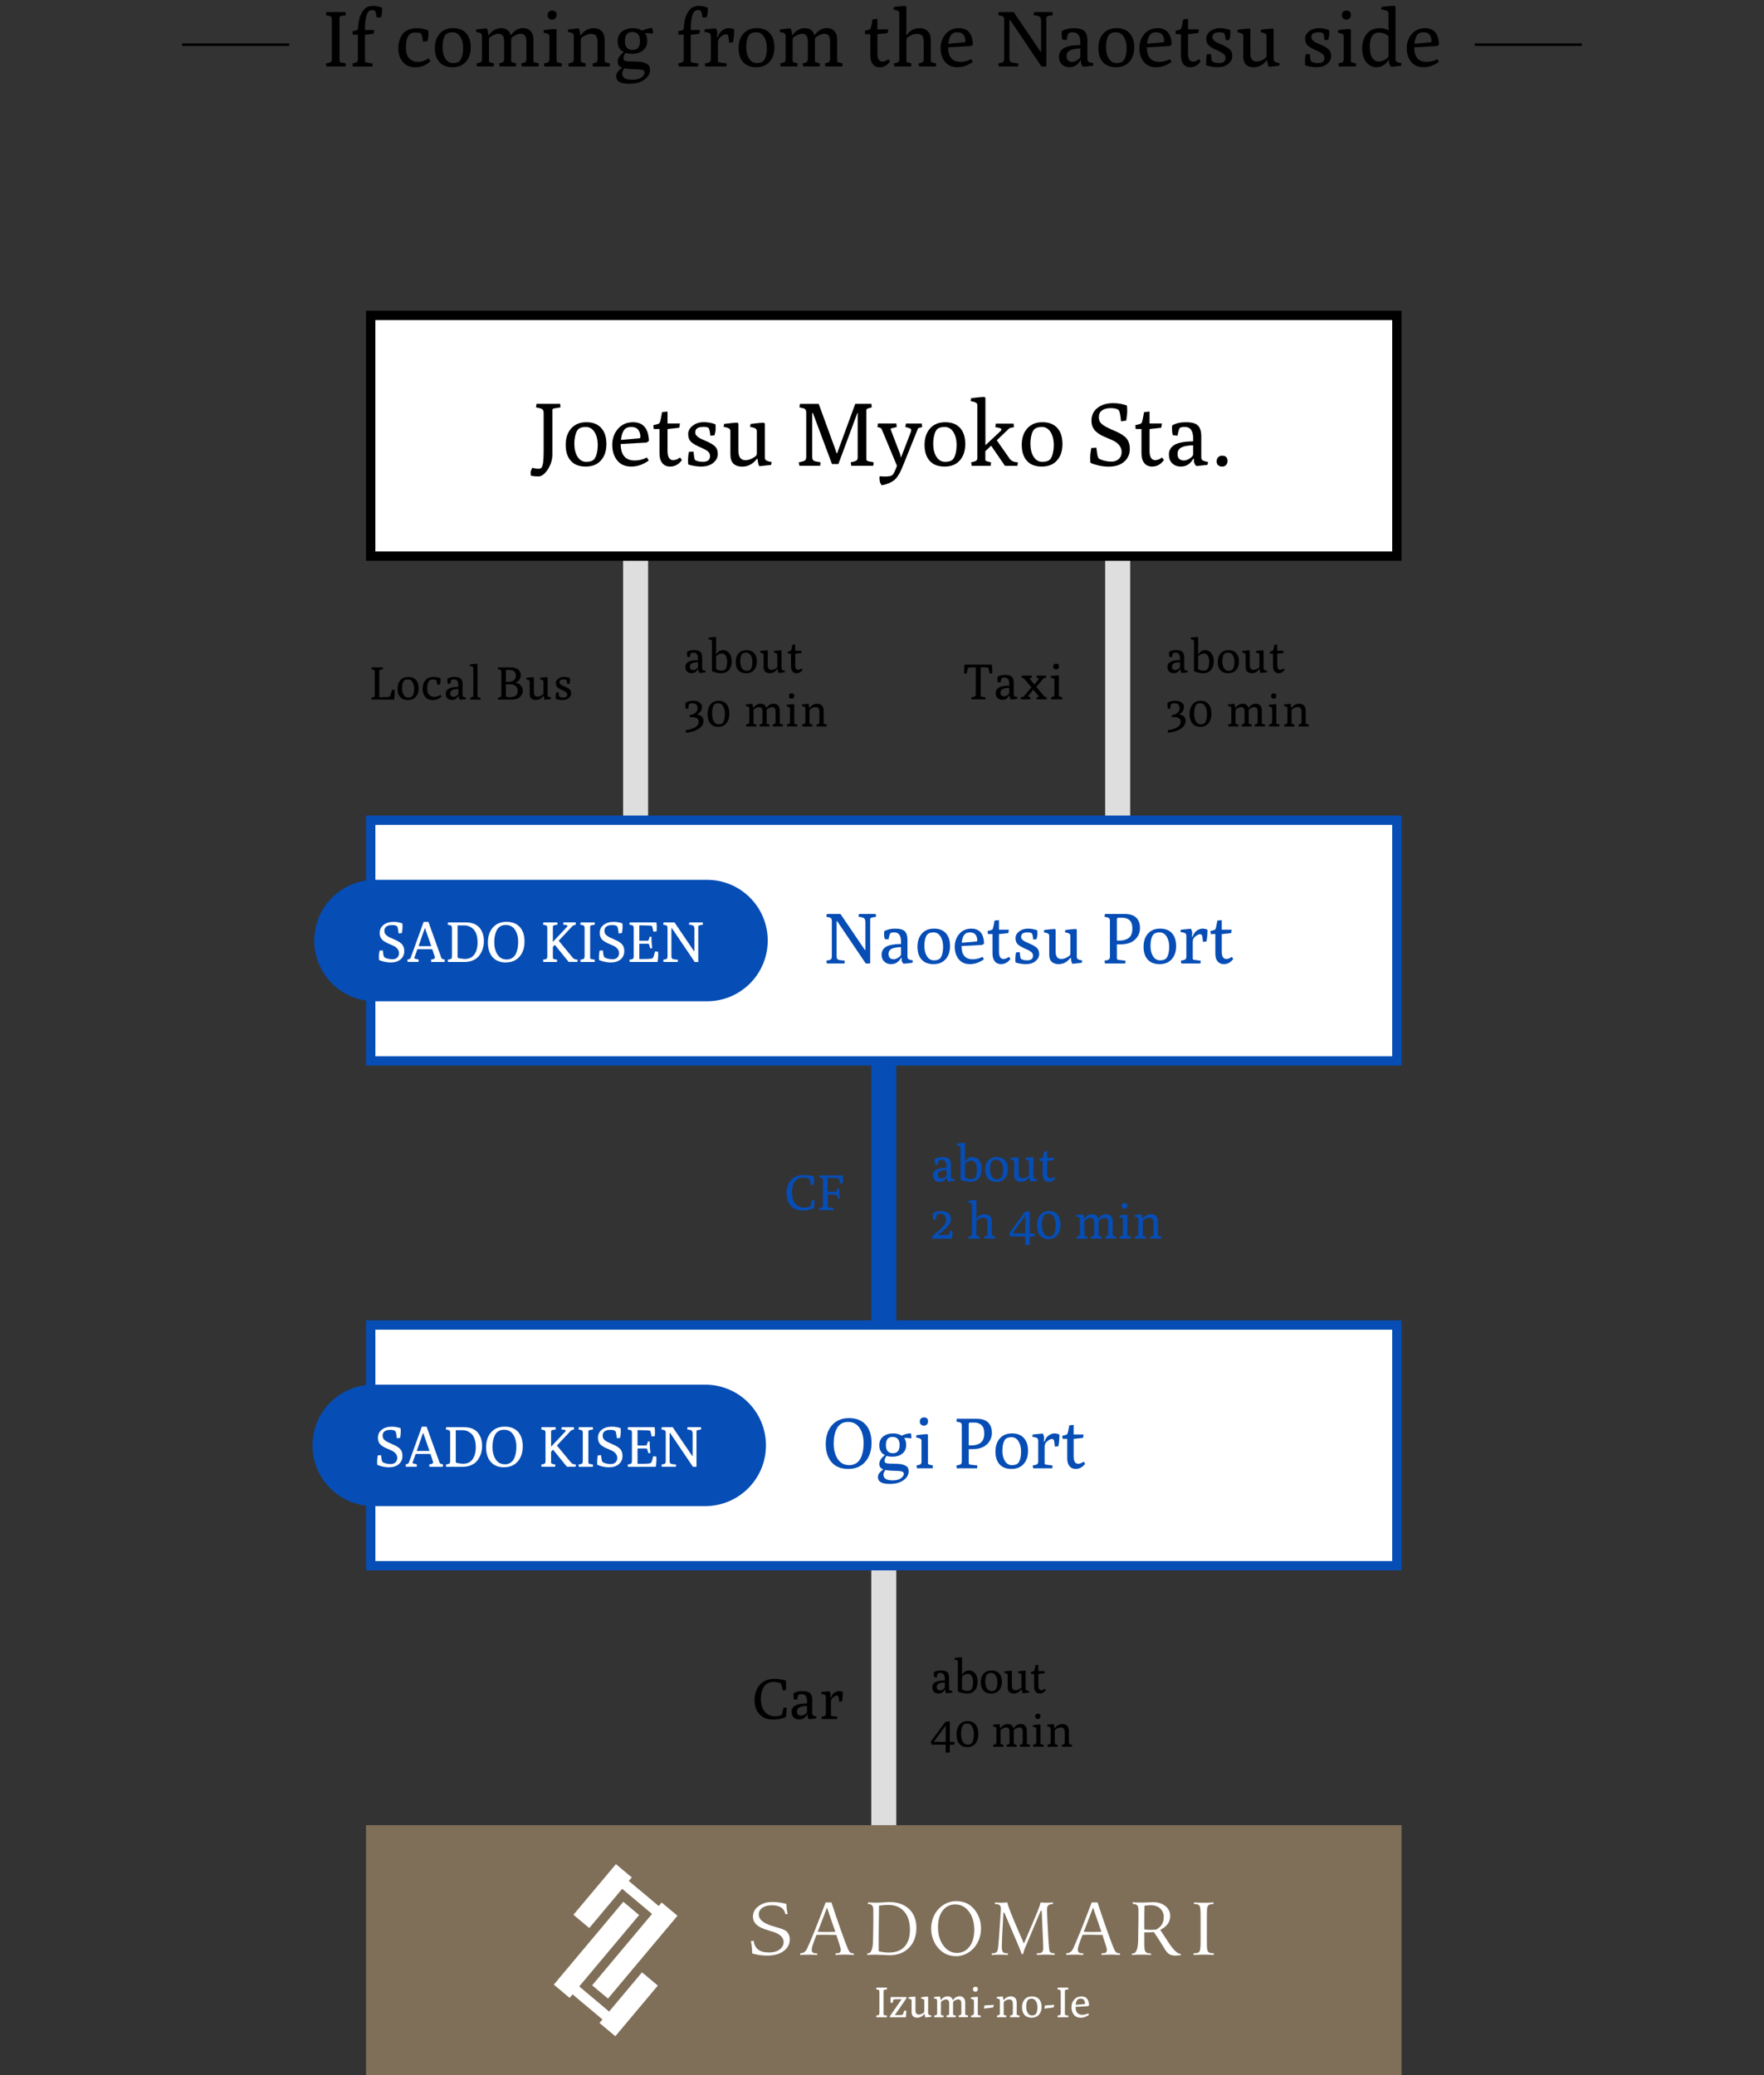
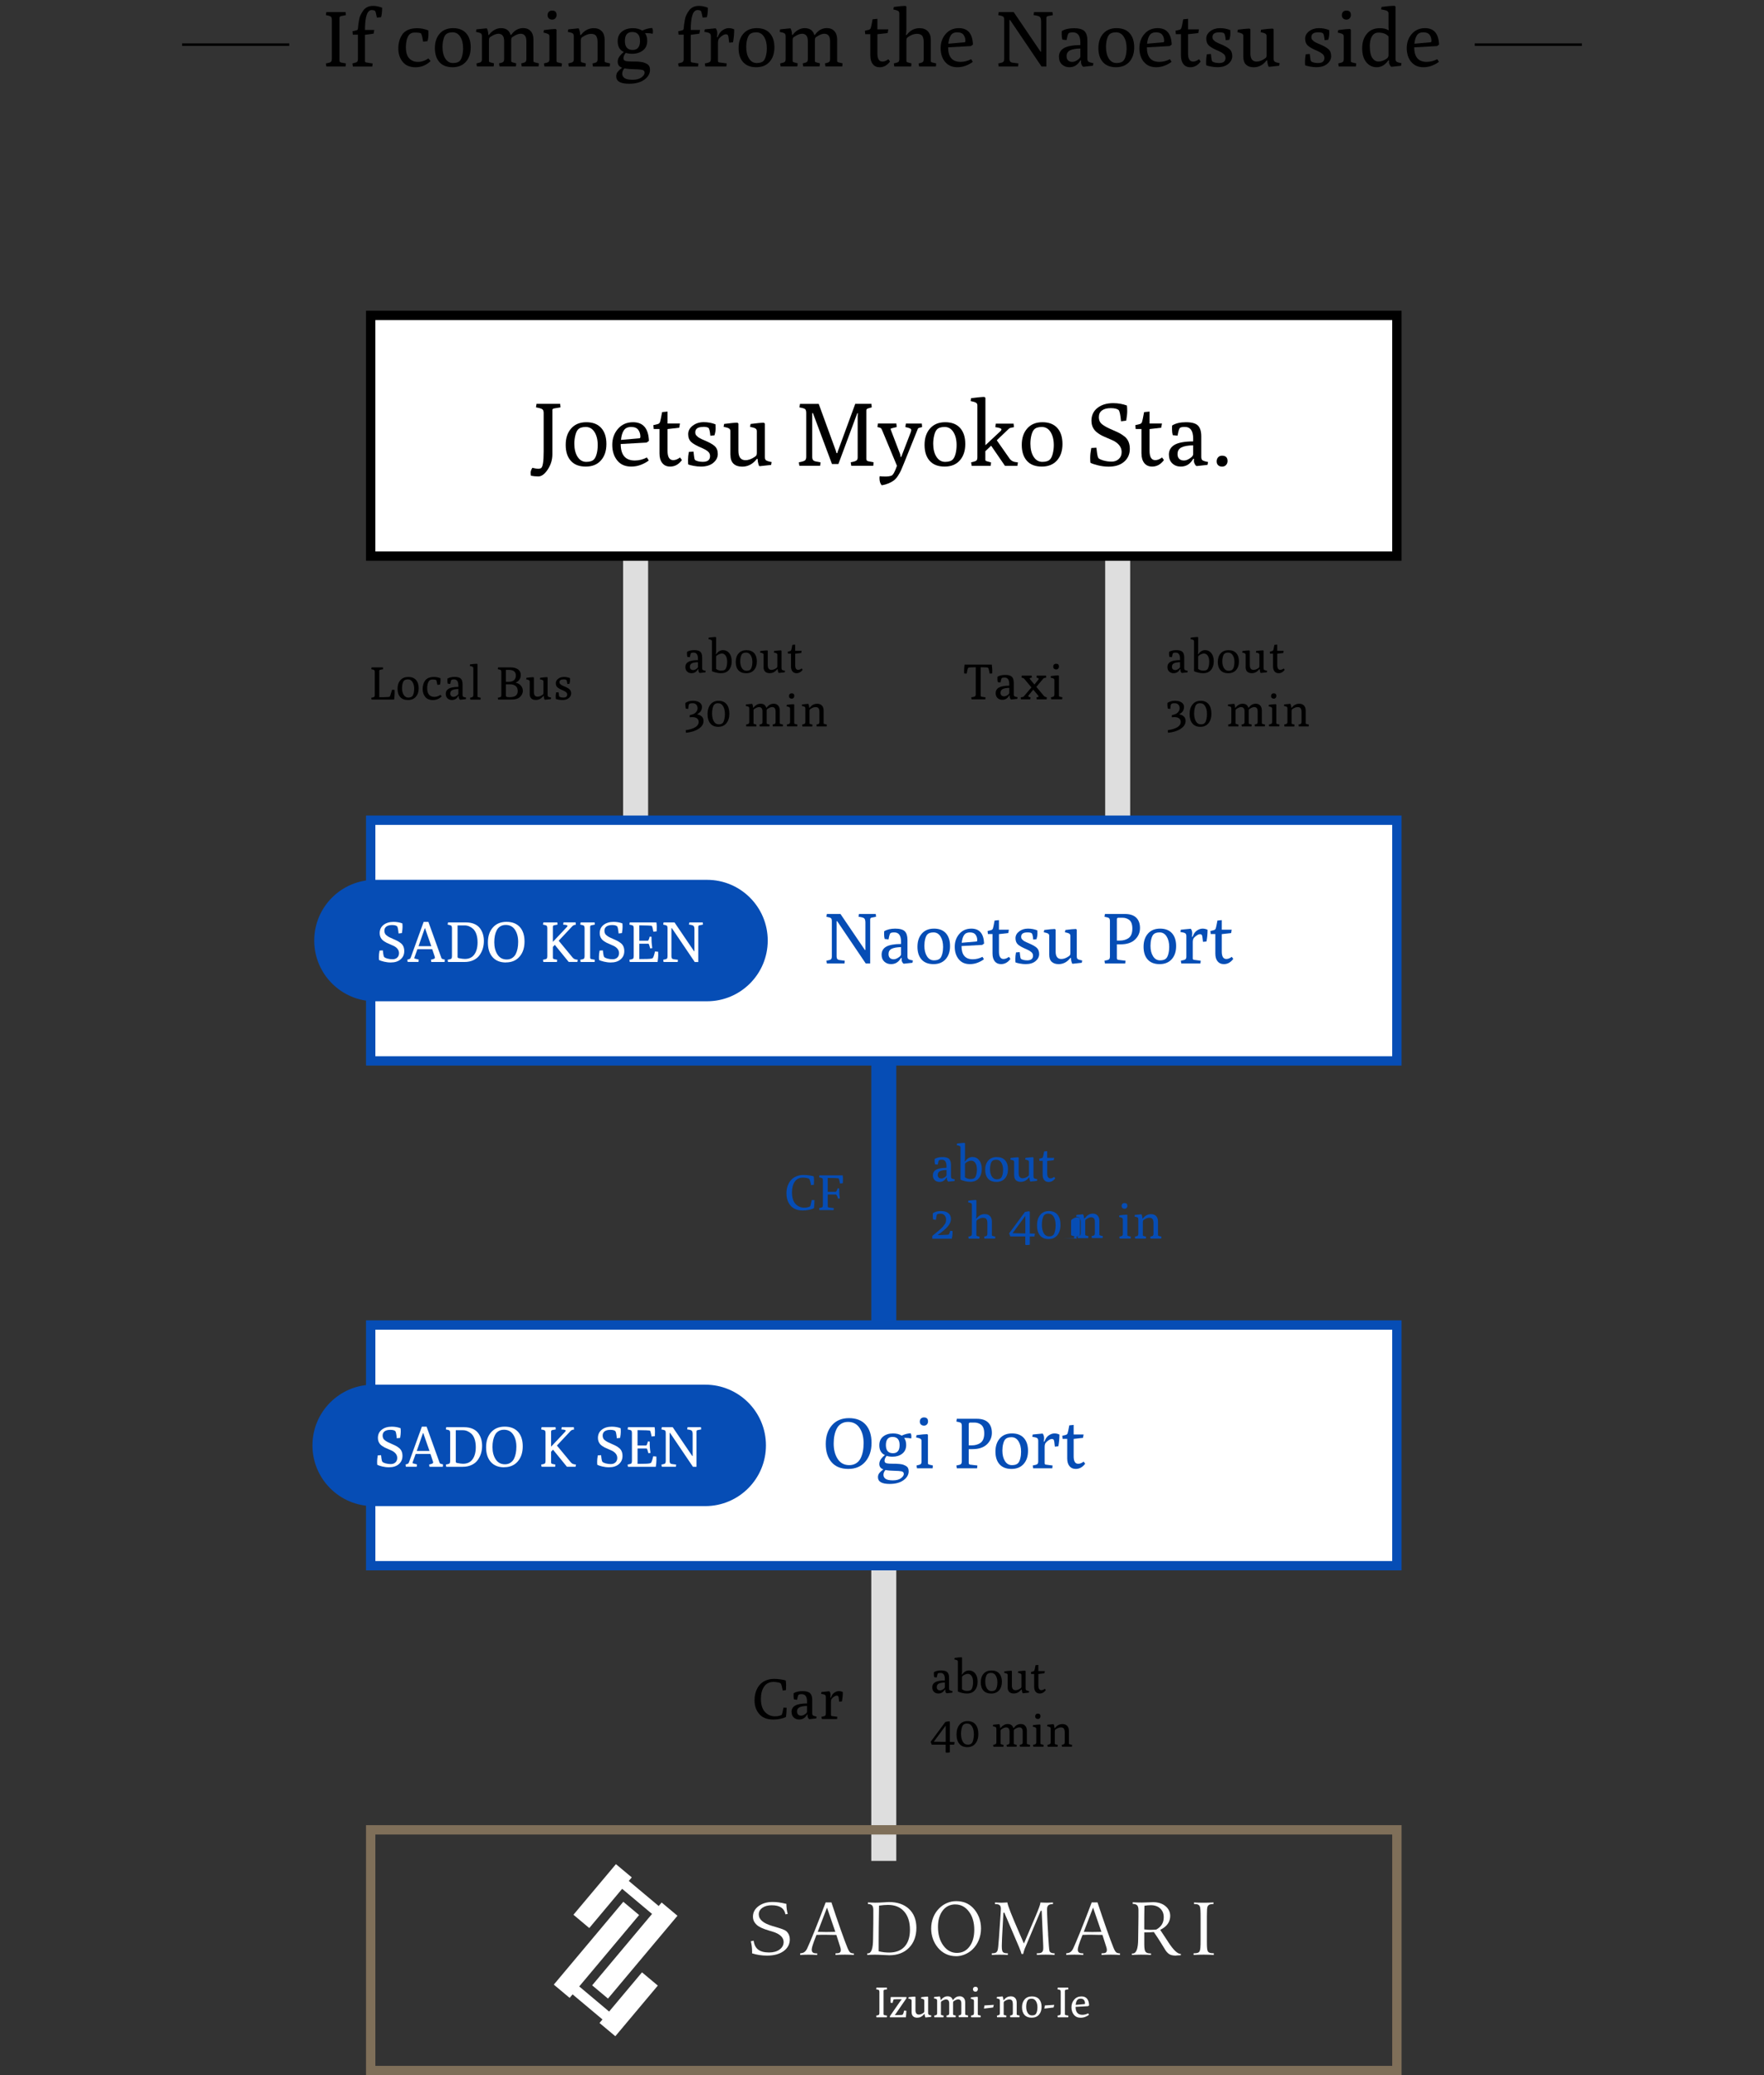
<svg xmlns="http://www.w3.org/2000/svg" id="_レイヤー_1" data-name="レイヤー 1" viewBox="0 0 494 581">
  <rect x="0" y="0" width="494" height="581" fill="#333333" stroke="none" />
  <defs>
    <style>
      .cls-1 {
        fill: #7f6f59;
      }

      .cls-2 {
        isolation: isolate;
      }

      .cls-3 {
        fill: #dedede;
      }

      .cls-4 {
        fill: #fff;
      }

      .cls-5 {
        fill: none;
        stroke: #000;
        stroke-miterlimit: 10;
        stroke-width: .71px;
      }

      .cls-6 {
        fill: #064db5;
      }
    </style>
  </defs>
  <g class="cls-2">
    <g class="cls-2">
      <path class="cls-6" d="M261.25,329.06c0-.7.3-1.22.9-1.57.6-.34,1.57-.52,2.91-.53v-.45c0-1.21-.44-1.82-1.32-1.82-.42,0-.68.06-.79.18-.11.12-.22.52-.34,1.19l-.76-.08c-.08-.29-.11-.59-.11-.9s0-.52.01-.61c.55-.34,1.27-.52,2.17-.52s1.52.17,1.87.52c.35.35.53.92.53,1.71v3.22c0,.24.06.41.17.51.12.1.41.19.89.29l-.08.45-1.68.18c-.09,0-.19-.09-.29-.27-.1-.18-.15-.34-.15-.5s0-.27.01-.34l-.11-.04-.17.25c-.44.65-1.04.98-1.81.98-.52,0-.96-.16-1.32-.49-.35-.33-.53-.78-.53-1.36ZM262.61,328.93c0,.34.09.59.27.76.18.17.43.26.76.26s.7-.16,1.11-.48c.21-.17.32-.35.32-.53v-1.37c-.84.02-1.46.13-1.86.34s-.59.55-.59,1.02Z" />
      <path class="cls-6" d="M268.99,330.3v-9c0-.2-.07-.34-.22-.43-.15-.09-.43-.17-.84-.26l.08-.45c1-.13,1.69-.2,2.09-.2l.15.14v3.93c0,.51-.03.88-.1,1.09l.11.04.14-.18c.54-.7,1.19-1.05,1.95-1.05s1.38.3,1.86.9c.49.6.73,1.43.73,2.48s-.28,1.91-.83,2.58c-.56.66-1.36.99-2.4.99-.49,0-1-.07-1.51-.2-.51-.13-.92-.27-1.2-.41ZM270.25,329.6c.4.34.91.5,1.52.5s1.02-.13,1.24-.38c.17-.19.3-.48.41-.89.11-.41.16-.86.16-1.35,0-.83-.15-1.46-.45-1.89-.3-.43-.67-.64-1.11-.64s-.91.16-1.4.49c-.16.1-.26.2-.31.28s-.07.2-.07.35v3.53Z" />
      <path class="cls-6" d="M279.04,330.91c-1.01,0-1.79-.3-2.33-.9-.54-.6-.81-1.43-.81-2.51s.29-1.93.86-2.58c.57-.65,1.37-.97,2.38-.97s1.79.3,2.33.9c.54.6.81,1.44.81,2.51s-.29,1.93-.86,2.58c-.57.64-1.37.97-2.38.97ZM277.75,329.37c.34.53.79.8,1.37.8s.99-.14,1.23-.42c.17-.19.3-.48.41-.89s.15-.85.15-1.32c0-.83-.17-1.51-.5-2.04s-.79-.8-1.37-.8-.99.14-1.23.42c-.17.19-.3.48-.41.89-.1.41-.15.85-.15,1.32,0,.83.17,1.51.5,2.04Z" />
      <path class="cls-6" d="M284.01,329.04v-3.7c0-.2-.07-.34-.22-.43-.15-.09-.43-.17-.84-.26l.08-.45c1-.13,1.69-.2,2.09-.2l.15.14v4.28c0,.97.37,1.46,1.11,1.46.48,0,.97-.18,1.48-.55.12-.08.2-.17.24-.25s.06-.21.06-.4v-3.36c0-.2-.08-.34-.22-.43-.15-.09-.43-.17-.84-.26l.08-.45c1-.13,1.69-.2,2.09-.2l.15.14v5.24c0,.24.06.41.17.51.12.1.41.19.89.29l-.08.45-1.81.2c-.07,0-.13-.11-.2-.37-.07-.26-.1-.48-.1-.67v-.08l-.11-.04-.17.2c-.59.69-1.31,1.04-2.16,1.04-.57,0-1.02-.15-1.34-.46-.33-.3-.49-.77-.49-1.41Z" />
      <path class="cls-6" d="M291.99,328.86v-3.85h-.91l-.06-.6.69-.17c.18-.05.3-.15.36-.31.06-.16.17-.68.33-1.56l.85-.08v1.88h1.95l-.11.66-1.83.21v3.42c0,.97.3,1.46.9,1.46.34,0,.69-.14,1.06-.42l.29.41c-.5.68-1.12,1.02-1.85,1.02-.52,0-.93-.18-1.23-.55s-.44-.86-.44-1.5Z" />
    </g>
    <g class="cls-2">
      <path class="cls-6" d="M261.08,346.78v-.74c1.64-1.33,2.61-2.18,2.91-2.53.5-.58.78-1,.85-1.27.07-.27.11-.52.11-.76,0-.49-.14-.89-.42-1.2-.28-.32-.66-.48-1.13-.48s-.8.07-.98.21c-.11.09-.22.6-.32,1.51l-.76-.08c-.08-.34-.11-.69-.11-1.05s0-.59.01-.69c.54-.43,1.29-.64,2.23-.64s1.66.2,2.13.6.71.95.71,1.63-.29,1.38-.87,2.07-1.5,1.47-2.76,2.34l.03.1.84-.03c1.2-.04,1.88-.07,2.04-.1.15-.03.33-.39.52-1.08l.64.06c0,.08.01.22.01.42,0,.64-.08,1.22-.22,1.74h-5.47Z" />
      <path class="cls-6" d="M271.27,346.78l-.08-.55c.46-.09.73-.19.83-.29.1-.1.15-.27.15-.51v-8.13c0-.2-.07-.34-.22-.43-.15-.09-.43-.17-.84-.26l.08-.45c1-.13,1.69-.2,2.09-.2l.15.14v3.93c0,.51-.03.88-.1,1.09l.11.04.17-.2c.58-.69,1.3-1.04,2.17-1.04.62,0,1.11.18,1.46.55s.53.86.53,1.5v3.78c0,.11.03.18.08.22.05.03.12.06.2.08l.69.17-.06.55h-3l-.08-.55c.42-.08.68-.18.77-.28.09-.1.14-.28.14-.52v-3.02c0-.45-.08-.8-.25-1.06-.16-.26-.49-.39-.98-.39s-1,.18-1.53.55c-.12.08-.21.17-.25.25-.05.08-.07.22-.07.43v3.6c0,.11.03.18.08.22.05.03.12.06.2.08l.62.17-.06.55h-3Z" />
      <path class="cls-6" d="M282.92,346.15l-.32-.85,4.44-5.99c.52-.12.92-.18,1.2-.18l.15.14v6.08l1.43.03-.13.8h-1.3v2.32c-.3.06-.67.08-1.11.08l-.15-.14v-2.27h-4.21ZM283.59,345.17l.06.1,3.49.06v-4.38c0-.2,0-.34.03-.42l-.08-.04-3.23,4.38c-.07.11-.16.21-.25.31Z" />
      <path class="cls-6" d="M296.99,342.91c0,1.21-.3,2.18-.89,2.91-.59.73-1.41,1.09-2.45,1.09s-1.84-.34-2.4-1.01c-.56-.68-.84-1.62-.84-2.83s.3-2.18.89-2.91,1.41-1.1,2.45-1.1,1.84.34,2.4,1.02c.56.68.84,1.63.84,2.83ZM293.84,346.16c.54,0,.94-.16,1.2-.49.17-.21.31-.56.42-1.04.11-.48.17-.99.17-1.55,0-.96-.17-1.75-.52-2.37-.35-.62-.87-.92-1.55-.92-.54,0-.94.16-1.2.49-.17.21-.31.56-.42,1.04-.11.48-.17.99-.17,1.55,0,.96.17,1.75.52,2.37.35.62.87.92,1.55.92Z" />
-       <path class="cls-6" d="M301.53,346.78l-.08-.55c.46-.09.73-.19.83-.29.1-.1.15-.27.15-.51v-4.03c0-.24-.06-.41-.17-.51-.12-.1-.41-.19-.89-.29l.08-.45,1.81-.18c.07,0,.13.13.2.38.07.26.1.49.1.69v.08l.1.04.14-.18c.23-.3.53-.55.89-.75.36-.2.74-.3,1.14-.3.9,0,1.46.4,1.71,1.2h.1s.15-.18.15-.18c.53-.68,1.2-1.02,2-1.02.57,0,1.01.18,1.34.55s.48.86.48,1.5v3.78c0,.11.03.18.08.22.05.03.12.06.2.08l.69.17-.06.55h-3l-.08-.55c.42-.08.68-.18.77-.28.09-.1.14-.28.14-.52v-3.18c0-.87-.35-1.3-1.05-1.3-.36,0-.82.18-1.37.55-.11.07-.19.14-.22.22-.04.08-.06.22-.06.43v3.63c0,.11.03.18.08.22.05.03.12.06.2.08l.62.17-.06.55h-2.93l-.08-.55c.42-.08.68-.18.77-.28.09-.1.14-.28.14-.52v-3.18c0-.87-.35-1.3-1.05-1.3-.36,0-.82.18-1.37.55-.11.07-.19.14-.22.22-.04.08-.06.22-.06.43v3.63c0,.11.03.18.08.22.05.03.12.06.2.08l.62.17-.06.55h-3Z" />
+       <path class="cls-6" d="M301.53,346.78l-.08-.55c.46-.09.73-.19.83-.29.1-.1.15-.27.15-.51v-4.03c0-.24-.06-.41-.17-.51-.12-.1-.41-.19-.89-.29l.08-.45,1.81-.18c.07,0,.13.13.2.38.07.26.1.49.1.69v.08l.1.04.14-.18h.1s.15-.18.15-.18c.53-.68,1.2-1.02,2-1.02.57,0,1.01.18,1.34.55s.48.86.48,1.5v3.78c0,.11.03.18.08.22.05.03.12.06.2.08l.69.17-.06.55h-3l-.08-.55c.42-.08.68-.18.77-.28.09-.1.14-.28.14-.52v-3.18c0-.87-.35-1.3-1.05-1.3-.36,0-.82.18-1.37.55-.11.07-.19.14-.22.22-.04.08-.06.22-.06.43v3.63c0,.11.03.18.08.22.05.03.12.06.2.08l.62.17-.06.55h-2.93l-.08-.55c.42-.08.68-.18.77-.28.09-.1.14-.28.14-.52v-3.18c0-.87-.35-1.3-1.05-1.3-.36,0-.82.18-1.37.55-.11.07-.19.14-.22.22-.04.08-.06.22-.06.43v3.63c0,.11.03.18.08.22.05.03.12.06.2.08l.62.17-.06.55h-3Z" />
      <path class="cls-6" d="M313.55,346.78l-.08-.55c.46-.09.74-.19.83-.29s.15-.27.15-.51v-4.02c0-.2-.08-.34-.22-.43s-.43-.17-.84-.26l.08-.45c1-.13,1.69-.2,2.09-.2l.15.14v5.54c0,.11.03.18.08.22.05.03.12.06.2.08l.69.17-.06.55h-3.07ZM315.5,338.18c-.14.16-.34.24-.57.24s-.43-.07-.59-.21c-.15-.14-.23-.33-.23-.58s.07-.45.22-.59c.14-.15.34-.22.59-.22.53,0,.8.26.8.78,0,.23-.07.43-.22.59Z" />
      <path class="cls-6" d="M317.89,346.78l-.08-.55c.46-.09.74-.19.83-.29s.15-.27.15-.51v-4.03c0-.24-.06-.41-.18-.51-.12-.1-.41-.19-.89-.29l.08-.45,1.81-.18c.07,0,.13.13.2.39.07.26.11.49.11.69v.08l.11.04.17-.2c.59-.69,1.31-1.04,2.16-1.04.6,0,1.07.18,1.41.54s.52.86.52,1.5v3.78c0,.11.03.18.08.22.05.03.12.06.2.08l.69.17-.06.55h-3l-.08-.55c.42-.08.68-.18.77-.28.09-.1.14-.28.14-.52v-3.02c0-.44-.08-.79-.24-1.06-.16-.27-.47-.4-.93-.4s-.96.18-1.5.55c-.08.06-.14.1-.18.13-.08.09-.13.27-.13.52v3.61c0,.1.02.17.05.21.03.04.11.07.23.1l.62.17-.06.55h-3Z" />
    </g>
  </g>
  <g class="cls-2">
    <g class="cls-2">
      <path d="M104.05,195.87l-.08-.51c.46-.08.74-.17.84-.26.1-.1.15-.28.15-.55v-6.38c0-.27-.05-.45-.15-.55-.1-.09-.38-.18-.84-.26l.08-.51h3.19l.05.51-.81.16c-.17.03-.26.15-.26.34v7.34h1.16c.96-.03,1.53-.06,1.69-.1.14-.04.38-.71.73-2l.71.06c0,.15.01.45.01.9s-.05,1.06-.14,1.8h-6.33Z" />
      <path d="M114.25,195.99c-.94,0-1.66-.28-2.17-.83-.5-.55-.75-1.33-.75-2.33s.27-1.8.8-2.4,1.27-.9,2.21-.9,1.66.28,2.16.84c.5.56.75,1.34.75,2.33s-.27,1.79-.8,2.39c-.53.6-1.27.9-2.21.9ZM113.06,194.56c.31.49.74.74,1.27.74s.92-.13,1.14-.39c.16-.17.28-.45.38-.83.09-.38.14-.79.14-1.23,0-.77-.16-1.4-.47-1.9s-.74-.74-1.27-.74-.92.13-1.14.39c-.16.17-.28.45-.38.83-.1.38-.14.79-.14,1.23,0,.77.16,1.4.47,1.9Z" />
      <path d="M119,190.62c.22-.34.54-.6.96-.8.42-.19.94-.29,1.56-.29s1.23.12,1.84.36c0,.07.01.29.01.67s-.05.75-.16,1.11l-.73.08c-.14-.88-.27-1.34-.39-1.39-.18-.08-.51-.12-.97-.12s-.81.16-1.03.48c-.3.46-.46,1.11-.46,1.96s.18,1.46.55,1.85.85.58,1.44.58,1.17-.19,1.72-.57l.36.43c-.7.68-1.53,1.03-2.48,1.03s-1.66-.3-2.14-.89c-.48-.59-.72-1.33-.72-2.21s.21-1.64.62-2.27Z" />
      <path d="M124.83,194.27c0-.65.28-1.14.83-1.46.55-.32,1.46-.49,2.7-.49v-.42c0-1.13-.41-1.69-1.22-1.69-.39,0-.63.06-.73.17-.1.11-.21.48-.32,1.11l-.7-.08c-.07-.27-.1-.55-.1-.84s0-.48.01-.57c.51-.32,1.18-.48,2.01-.48s1.41.16,1.74.48c.33.32.49.85.49,1.59v2.99c0,.23.05.38.16.47s.38.18.83.27l-.08.42-1.56.17c-.09,0-.18-.08-.27-.25-.1-.16-.14-.32-.14-.46s0-.25.01-.32l-.1-.04-.16.23c-.41.61-.97.91-1.68.91-.49,0-.89-.15-1.22-.46s-.49-.72-.49-1.26ZM126.09,194.15c0,.31.08.55.25.71.16.16.4.24.7.24s.65-.15,1.03-.44c.2-.16.3-.32.3-.49v-1.27c-.78.02-1.35.12-1.72.31s-.55.51-.55.95Z" />
      <path d="M131.72,195.87l-.08-.51c.42-.09.68-.18.77-.27s.14-.25.14-.47v-7.55c0-.18-.07-.31-.21-.4s-.4-.16-.78-.24l.08-.42c.93-.12,1.57-.18,1.94-.18l.14.13v8.97c0,.1.02.17.07.2s.11.05.19.07l.64.16-.05.51h-2.85Z" />
      <path d="M139.49,195.87l-.08-.51c.46-.08.74-.17.84-.26.1-.1.15-.28.15-.55v-6.38c0-.27-.05-.45-.15-.55-.1-.09-.38-.18-.84-.26l.08-.51h3.43c.94,0,1.67.19,2.17.57.5.38.75.9.75,1.58,0,.54-.15.99-.44,1.36-.29.37-.6.6-.93.71v.09c.55.1,1.02.36,1.39.78.37.42.56.92.56,1.51s-.26,1.14-.77,1.65-1.31.76-2.37.76h-3.8ZM141.66,190.89h.73c.71,0,1.23-.15,1.57-.46s.5-.73.5-1.27c0-1.07-.64-1.61-1.92-1.61h-.87v3.34ZM141.66,194.61c0,.25.07.4.2.46.13.09.39.13.79.13.83,0,1.43-.15,1.79-.44.36-.29.55-.72.55-1.27,0-.81-.32-1.36-.97-1.66-.32-.16-.68-.23-1.09-.23h-1.26v3.03Z" />
      <path d="M148.34,194.26v-3.43c0-.18-.07-.31-.21-.4s-.4-.16-.78-.24l.08-.42c.93-.12,1.57-.18,1.94-.18l.14.13v3.98c0,.9.34,1.35,1.03,1.35.44,0,.9-.17,1.38-.51.11-.08.19-.15.22-.23.03-.07.05-.2.05-.37v-3.12c0-.18-.07-.31-.21-.4s-.4-.16-.78-.24l.08-.42c.93-.12,1.57-.18,1.94-.18l.14.13v4.86c0,.23.05.38.16.47s.38.18.83.27l-.08.42-1.68.18c-.06,0-.12-.11-.19-.34-.06-.24-.1-.44-.1-.62v-.08l-.1-.04-.16.18c-.55.64-1.21.96-2,.96-.53,0-.94-.14-1.25-.42-.3-.28-.46-.72-.46-1.31Z" />
      <path d="M157.82,190.21c-.76,0-1.14.26-1.14.78,0,.21.05.36.16.46.1.1.18.17.23.22.05.05.14.11.28.18.14.07.24.12.29.15s.17.08.34.15c.73.3,1.24.59,1.53.86.29.27.44.65.44,1.14s-.22.92-.66,1.29c-.44.36-1.04.55-1.8.55-.34,0-.69-.04-1.05-.1s-.63-.14-.79-.21c-.02-.11-.03-.34-.03-.69s.04-.72.12-1.13l.68-.05c.06.55.11.9.14,1.02.03.13.08.21.14.24.28.16.64.23,1.09.23.7,0,1.05-.28,1.05-.84,0-.27-.1-.49-.31-.66-.23-.19-.5-.35-.81-.48-.8-.33-1.34-.63-1.63-.9-.29-.27-.44-.65-.44-1.14s.22-.9.66-1.24.97-.51,1.6-.51,1.2.11,1.72.33c0,.07.01.26.01.58s-.06.66-.17,1.01l-.6.06c-.06-.68-.16-1.06-.29-1.16-.13-.1-.39-.14-.76-.14Z" />
    </g>
  </g>
  <g class="cls-2">
    <g class="cls-2">
      <path d="M191.93,186.77c0-.65.28-1.14.83-1.46.55-.32,1.46-.49,2.7-.49v-.42c0-1.13-.41-1.69-1.22-1.69-.39,0-.63.06-.73.17-.1.11-.21.48-.32,1.11l-.7-.08c-.07-.27-.1-.55-.1-.84s0-.48.01-.57c.51-.32,1.18-.48,2.01-.48s1.41.16,1.74.48c.32.32.49.85.49,1.59v2.99c0,.23.05.38.16.47s.38.18.83.27l-.08.42-1.56.17c-.09,0-.18-.08-.27-.25-.1-.16-.14-.32-.14-.46s0-.25.01-.32l-.1-.04-.16.23c-.41.61-.97.91-1.68.91-.49,0-.89-.15-1.22-.46-.33-.3-.49-.72-.49-1.26ZM193.19,186.65c0,.31.08.55.25.71.17.16.4.24.7.24s.65-.15,1.03-.44c.2-.16.3-.32.3-.49v-1.27c-.78.02-1.35.12-1.72.31s-.55.51-.55.95Z" />
      <path d="M199.38,187.93v-8.36c0-.18-.07-.31-.21-.4s-.4-.16-.78-.24l.08-.42c.93-.12,1.57-.18,1.94-.18l.14.13v3.65c0,.48-.03.81-.09,1.01l.1.04.13-.17c.5-.65,1.11-.97,1.81-.97s1.28.28,1.73.84c.45.56.68,1.33.68,2.31s-.26,1.78-.77,2.39-1.26.92-2.23.92c-.46,0-.93-.06-1.4-.18-.48-.12-.85-.25-1.12-.38ZM200.55,187.28c.37.31.84.47,1.41.47s.95-.12,1.15-.35c.16-.17.28-.45.38-.83s.15-.79.15-1.25c0-.77-.14-1.36-.42-1.75-.28-.4-.62-.6-1.03-.6s-.84.15-1.3.46c-.15.1-.24.18-.29.26-.04.08-.06.19-.06.33v3.28Z" />
      <path d="M208.96,188.49c-.94,0-1.66-.28-2.17-.83-.5-.55-.75-1.33-.75-2.33s.27-1.8.8-2.4,1.27-.9,2.21-.9,1.66.28,2.16.84c.5.56.75,1.34.75,2.33s-.27,1.79-.8,2.39c-.53.6-1.27.9-2.21.9ZM207.77,187.06c.31.49.74.74,1.27.74s.92-.13,1.14-.39c.16-.17.28-.45.38-.83.09-.38.14-.79.14-1.23,0-.77-.16-1.4-.47-1.9s-.74-.74-1.27-.74-.92.13-1.14.39c-.16.17-.28.45-.38.83-.1.38-.14.79-.14,1.23,0,.77.16,1.4.47,1.9Z" />
      <path d="M213.84,186.76v-3.43c0-.18-.07-.31-.21-.4s-.4-.16-.78-.24l.08-.42c.93-.12,1.57-.18,1.94-.18l.14.13v3.98c0,.9.34,1.35,1.03,1.35.44,0,.9-.17,1.38-.51.11-.08.19-.15.22-.23.03-.07.05-.2.05-.37v-3.12c0-.18-.07-.31-.21-.4s-.4-.16-.78-.24l.08-.42c.93-.12,1.57-.18,1.94-.18l.14.13v4.86c0,.23.05.38.16.47s.38.18.83.27l-.08.42-1.68.18c-.06,0-.12-.11-.19-.34-.06-.24-.1-.44-.1-.62v-.08l-.1-.04-.16.18c-.55.64-1.21.96-2,.96-.53,0-.94-.14-1.25-.42-.3-.28-.46-.72-.46-1.31Z" />
      <path d="M221.51,186.59v-3.58h-.85l-.05-.56.64-.16c.16-.04.27-.14.33-.29s.16-.63.31-1.45l.79-.08v1.74h1.81l-.1.61-1.7.2v3.17c0,.9.28,1.35.83,1.35.31,0,.64-.13.99-.39l.27.38c-.47.63-1.04.95-1.72.95-.49,0-.86-.17-1.14-.51-.27-.34-.41-.8-.41-1.39Z" />
    </g>
    <g class="cls-2">
      <path d="M192.1,205.16l-.07-.73c1.11-.15,1.99-.42,2.65-.81.65-.39.98-.9.98-1.51,0-.41-.15-.73-.46-.98-.3-.24-.76-.36-1.38-.36-.23,0-.46.02-.68.05l.04-.62c.75-.12,1.3-.36,1.65-.72s.52-.75.52-1.18-.12-.77-.37-1.03c-.25-.26-.58-.39-1.01-.39-.56,0-.9.1-1.01.3-.1.17-.18.6-.22,1.3l-.69-.08c-.08-.39-.12-.73-.12-1.03s0-.49.01-.58c.61-.4,1.3-.6,2.09-.6s1.41.16,1.87.48c.46.32.68.73.68,1.22s-.12.91-.36,1.25c-.24.34-.55.59-.92.77v.1c.51.09.91.29,1.24.6.32.3.48.71.48,1.23,0,.87-.46,1.6-1.37,2.2-.91.6-2.1.97-3.56,1.12Z" />
      <path d="M204.26,199.78c0,1.12-.28,2.02-.83,2.7-.55.68-1.31,1.01-2.28,1.01s-1.71-.31-2.23-.94c-.52-.63-.78-1.5-.78-2.63s.28-2.02.83-2.7c.55-.68,1.31-1.02,2.27-1.02s1.71.32,2.23.95c.52.63.78,1.51.78,2.63ZM201.34,202.8c.5,0,.88-.15,1.12-.46.16-.2.29-.52.39-.96.1-.44.16-.92.16-1.44,0-.89-.16-1.62-.49-2.2-.32-.57-.8-.86-1.44-.86-.5,0-.88.15-1.12.46-.16.2-.29.52-.39.96-.1.44-.16.92-.16,1.44,0,.89.16,1.62.49,2.2.32.57.8.86,1.44.86Z" />
      <path d="M209,203.37l-.08-.51c.42-.09.68-.18.77-.27.09-.09.14-.25.14-.47v-3.74c0-.22-.05-.38-.16-.47s-.38-.18-.83-.27l.08-.42,1.68-.17c.06,0,.12.12.19.36.06.24.1.45.1.64v.08l.09.04.13-.17c.22-.28.49-.51.83-.7.33-.19.69-.28,1.06-.28.83,0,1.36.37,1.59,1.12h.09s.14-.17.14-.17c.49-.63,1.11-.95,1.86-.95.53,0,.94.17,1.24.51s.45.8.45,1.39v3.51c0,.1.02.17.07.2s.11.05.19.07l.64.16-.05.51h-2.78l-.08-.51c.39-.08.63-.17.71-.26.09-.1.13-.26.13-.48v-2.95c0-.81-.33-1.21-.97-1.21-.34,0-.76.17-1.27.51-.1.06-.17.13-.21.2-.04.07-.05.21-.05.4v3.37c0,.1.02.17.07.2s.11.05.19.07l.57.16-.05.51h-2.72l-.08-.51c.39-.08.63-.17.72-.26.09-.1.13-.26.13-.48v-2.95c0-.81-.33-1.21-.98-1.21-.34,0-.76.17-1.27.51-.1.06-.17.13-.21.2-.04.07-.05.21-.05.4v3.37c0,.1.02.17.07.2.05.03.11.05.19.07l.57.16-.05.51h-2.78Z" />
      <path d="M220.42,203.37l-.08-.51c.42-.09.68-.18.77-.27.09-.09.14-.25.14-.47v-3.73c0-.18-.07-.31-.21-.4-.14-.08-.4-.16-.78-.24l.08-.42c.93-.12,1.57-.18,1.94-.18l.14.13v5.15c0,.1.02.17.07.2.05.03.11.05.19.07l.64.16-.05.51h-2.85ZM222.24,195.39c-.13.15-.31.22-.53.22s-.4-.07-.55-.2c-.14-.13-.21-.31-.21-.54s.07-.41.2-.55c.13-.14.32-.21.55-.21.49,0,.74.24.74.73,0,.22-.07.4-.2.55Z" />
      <path d="M224.71,203.37l-.08-.51c.42-.09.68-.18.77-.27.09-.09.14-.25.14-.47v-3.74c0-.22-.05-.38-.16-.47s-.38-.18-.83-.27l.08-.42,1.68-.17c.06,0,.12.12.19.36.06.24.1.46.1.64v.08l.1.04.16-.18c.55-.64,1.21-.96,2-.96.55,0,.99.17,1.31.5.32.33.48.8.48,1.4v3.51c0,.1.02.17.07.2s.11.05.19.07l.64.16-.05.51h-2.78l-.08-.51c.39-.08.63-.17.71-.26.09-.1.13-.26.13-.48v-2.81c0-.41-.07-.73-.22-.98-.15-.25-.44-.37-.87-.37s-.89.17-1.4.51c-.08.05-.13.09-.17.12-.08.09-.12.25-.12.48v3.35c0,.1.02.16.05.2s.1.06.21.09l.57.16-.05.51h-2.78Z" />
    </g>
  </g>
  <g class="cls-2">
    <g class="cls-2">
      <path d="M271.97,195.24c.59-.09.95-.19,1.08-.29.13-.1.2-.29.2-.58v-7.56c-1.2.02-1.85.05-1.93.08s-.15.08-.2.13c-.11.15-.25.68-.41,1.58l-.71-.06c0-.14-.01-.41-.01-.82s.04-.95.13-1.65h7.63c.08.69.13,1.24.13,1.65s0,.68-.01.82l-.71.06c-.16-.91-.3-1.43-.42-1.58-.04-.05-.1-.09-.18-.13s-.73-.07-1.93-.08v7.9c0,.21.09.34.28.36l1.08.17-.06.55h-3.85l-.08-.55Z" />
      <path d="M278.83,194.07c0-.7.3-1.22.9-1.57.6-.34,1.57-.52,2.91-.53v-.45c0-1.21-.44-1.82-1.32-1.82-.42,0-.68.06-.79.18-.11.12-.22.52-.34,1.19l-.76-.08c-.08-.29-.11-.59-.11-.9s0-.52.01-.61c.55-.34,1.27-.52,2.17-.52s1.52.17,1.87.52c.35.35.53.92.53,1.71v3.22c0,.24.06.41.17.51.12.1.41.19.89.29l-.08.45-1.68.18c-.09,0-.19-.09-.29-.27-.1-.18-.15-.34-.15-.5s0-.27.01-.34l-.11-.04-.17.25c-.44.65-1.04.98-1.81.98-.52,0-.96-.16-1.32-.49-.35-.33-.53-.78-.53-1.36ZM280.19,193.94c0,.34.09.59.27.76.18.17.43.26.76.26s.7-.16,1.11-.48c.21-.17.32-.35.32-.53v-1.37c-.84.02-1.46.13-1.86.34s-.59.55-.59,1.02Z" />
      <path d="M285.91,195.79l-.06-.55c.48-.07.74-.14.8-.2l2.2-2.58-2-2.39c-.08-.09-.17-.16-.28-.2l-.5-.17.06-.55h2.77l.08.55-.43.1c-.12.04-.18.09-.18.16s.07.19.21.36l1.11,1.33,1.09-1.36c.06-.07.1-.15.1-.22,0-.16-.21-.28-.63-.36l.08-.55h2.6l.06.55c-.43.07-.69.14-.77.22l-2,2.37,2.16,2.58c.07.09.17.16.28.2l.5.17-.06.55h-2.77l-.08-.55.43-.1c.12-.04.18-.09.18-.16s-.07-.19-.21-.36l-1.29-1.54-1.29,1.57c-.07.07-.1.15-.1.22,0,.16.21.28.63.36l-.08.55h-2.6Z" />
      <path d="M294.38,195.79l-.08-.55c.46-.09.73-.19.83-.29.1-.1.15-.27.15-.51v-4.02c0-.2-.08-.34-.22-.43-.15-.09-.43-.17-.84-.26l.08-.45c1-.13,1.69-.2,2.09-.2l.15.14v5.54c0,.11.03.18.08.22.05.03.12.06.2.08l.69.17-.06.55h-3.07ZM296.34,187.19c-.14.16-.34.24-.57.24s-.43-.07-.59-.21c-.15-.14-.23-.33-.23-.58s.07-.45.22-.59.34-.22.59-.22c.53,0,.8.26.8.78,0,.23-.07.43-.22.59Z" />
    </g>
  </g>
  <g class="cls-2">
    <g class="cls-2">
      <path d="M326.93,186.77c0-.65.28-1.14.83-1.46.55-.32,1.46-.49,2.7-.49v-.42c0-1.13-.41-1.69-1.22-1.69-.39,0-.63.06-.73.17-.1.11-.21.48-.32,1.11l-.7-.08c-.07-.27-.1-.55-.1-.84s0-.48.01-.57c.51-.32,1.18-.48,2.01-.48s1.41.16,1.74.48c.32.32.49.85.49,1.59v2.99c0,.23.05.38.16.47s.38.18.83.27l-.08.42-1.56.17c-.09,0-.18-.08-.27-.25-.1-.16-.14-.32-.14-.46s0-.25.01-.32l-.1-.04-.16.23c-.41.61-.97.91-1.68.91-.49,0-.89-.15-1.22-.46-.33-.3-.49-.72-.49-1.26ZM328.19,186.65c0,.31.08.55.25.71.17.16.4.24.7.24s.65-.15,1.03-.44c.2-.16.3-.32.3-.49v-1.27c-.78.02-1.35.12-1.72.31s-.55.51-.55.95Z" />
      <path d="M334.38,187.93v-8.36c0-.18-.07-.31-.21-.4s-.4-.16-.78-.24l.08-.42c.93-.12,1.57-.18,1.94-.18l.14.13v3.65c0,.48-.03.81-.09,1.01l.1.04.13-.17c.5-.65,1.11-.97,1.81-.97s1.28.28,1.73.84c.45.56.68,1.33.68,2.31s-.26,1.78-.77,2.39-1.26.92-2.23.92c-.46,0-.93-.06-1.4-.18-.48-.12-.85-.25-1.12-.38ZM335.55,187.28c.37.31.84.47,1.41.47s.95-.12,1.15-.35c.16-.17.28-.45.38-.83s.15-.79.15-1.25c0-.77-.14-1.36-.42-1.75-.28-.4-.62-.6-1.03-.6s-.84.15-1.3.46c-.15.1-.24.18-.29.26-.04.08-.06.19-.06.33v3.28Z" />
      <path d="M343.96,188.49c-.94,0-1.66-.28-2.17-.83-.5-.55-.75-1.33-.75-2.33s.27-1.8.8-2.4,1.27-.9,2.21-.9,1.66.28,2.16.84c.5.56.75,1.34.75,2.33s-.27,1.79-.8,2.39c-.53.6-1.27.9-2.21.9ZM342.77,187.06c.31.49.74.74,1.27.74s.92-.13,1.14-.39c.16-.17.28-.45.38-.83.09-.38.14-.79.14-1.23,0-.77-.16-1.4-.47-1.9s-.74-.74-1.27-.74-.92.13-1.14.39c-.16.17-.28.45-.38.83-.1.38-.14.79-.14,1.23,0,.77.16,1.4.47,1.9Z" />
      <path d="M348.84,186.76v-3.43c0-.18-.07-.31-.21-.4s-.4-.16-.78-.24l.08-.42c.93-.12,1.57-.18,1.94-.18l.14.13v3.98c0,.9.34,1.35,1.03,1.35.44,0,.9-.17,1.38-.51.11-.08.19-.15.22-.23.03-.07.05-.2.05-.37v-3.12c0-.18-.07-.31-.21-.4s-.4-.16-.78-.24l.08-.42c.93-.12,1.57-.18,1.94-.18l.14.13v4.86c0,.23.05.38.16.47s.38.18.83.27l-.08.42-1.68.18c-.06,0-.12-.11-.19-.34-.06-.24-.1-.44-.1-.62v-.08l-.1-.04-.16.18c-.55.64-1.21.96-2,.96-.53,0-.94-.14-1.25-.42-.3-.28-.46-.72-.46-1.31Z" />
      <path d="M356.51,186.59v-3.58h-.85l-.05-.56.64-.16c.16-.04.27-.14.33-.29s.16-.63.31-1.45l.79-.08v1.74h1.81l-.1.61-1.7.2v3.17c0,.9.28,1.35.83,1.35.31,0,.64-.13.99-.39l.27.38c-.47.63-1.04.95-1.72.95-.49,0-.86-.17-1.14-.51-.27-.34-.41-.8-.41-1.39Z" />
    </g>
    <g class="cls-2">
      <path d="M327.1,205.16l-.07-.73c1.11-.15,1.99-.42,2.65-.81.65-.39.98-.9.98-1.51,0-.41-.15-.73-.46-.98-.3-.24-.76-.36-1.38-.36-.23,0-.46.02-.68.05l.04-.62c.75-.12,1.3-.36,1.65-.72s.52-.75.52-1.18-.12-.77-.37-1.03c-.25-.26-.58-.39-1.01-.39-.56,0-.9.1-1.01.3-.1.17-.18.6-.22,1.3l-.69-.08c-.08-.39-.12-.73-.12-1.03s0-.49.01-.58c.61-.4,1.3-.6,2.09-.6s1.41.16,1.87.48c.46.32.68.73.68,1.22s-.12.91-.36,1.25c-.24.34-.55.59-.92.77v.1c.51.09.91.29,1.24.6.32.3.48.71.48,1.23,0,.87-.46,1.6-1.37,2.2-.91.6-2.1.97-3.56,1.12Z" />
      <path d="M339.26,199.78c0,1.12-.28,2.02-.83,2.7-.55.68-1.31,1.01-2.28,1.01s-1.71-.31-2.23-.94c-.52-.63-.78-1.5-.78-2.63s.28-2.02.83-2.7c.55-.68,1.31-1.02,2.27-1.02s1.71.32,2.23.95c.52.63.78,1.51.78,2.63ZM336.34,202.8c.5,0,.88-.15,1.12-.46.16-.2.29-.52.39-.96.1-.44.16-.92.16-1.44,0-.89-.16-1.62-.49-2.2-.32-.57-.8-.86-1.44-.86-.5,0-.88.15-1.12.46-.16.2-.29.52-.39.96-.1.44-.16.92-.16,1.44,0,.89.16,1.62.49,2.2.32.57.8.86,1.44.86Z" />
      <path d="M344,203.37l-.08-.51c.42-.09.68-.18.77-.27.09-.09.14-.25.14-.47v-3.74c0-.22-.05-.38-.16-.47s-.38-.18-.83-.27l.08-.42,1.68-.17c.06,0,.12.12.19.36.06.24.1.45.1.64v.08l.09.04.13-.17c.22-.28.49-.51.83-.7.33-.19.69-.28,1.06-.28.83,0,1.36.37,1.59,1.12h.09s.14-.17.14-.17c.49-.63,1.11-.95,1.86-.95.53,0,.94.17,1.24.51s.45.8.45,1.39v3.51c0,.1.02.17.07.2s.11.05.19.07l.64.16-.05.51h-2.78l-.08-.51c.39-.08.63-.17.71-.26.09-.1.13-.26.13-.48v-2.95c0-.81-.33-1.21-.97-1.21-.34,0-.76.17-1.27.51-.1.06-.17.13-.21.2-.04.07-.05.21-.05.4v3.37c0,.1.02.17.07.2s.11.05.19.07l.57.16-.05.51h-2.72l-.08-.51c.39-.08.63-.17.72-.26.09-.1.13-.26.13-.48v-2.95c0-.81-.33-1.21-.98-1.21-.34,0-.76.17-1.27.51-.1.06-.17.13-.21.2-.04.07-.05.21-.05.4v3.37c0,.1.02.17.07.2.05.03.11.05.19.07l.57.16-.05.51h-2.78Z" />
      <path d="M355.42,203.37l-.08-.51c.42-.09.68-.18.77-.27.09-.09.14-.25.14-.47v-3.73c0-.18-.07-.31-.21-.4-.14-.08-.4-.16-.78-.24l.08-.42c.93-.12,1.57-.18,1.94-.18l.14.13v5.15c0,.1.02.17.07.2.05.03.11.05.19.07l.64.16-.05.51h-2.85ZM357.24,195.39c-.13.15-.31.22-.53.22s-.4-.07-.55-.2c-.14-.13-.21-.31-.21-.54s.07-.41.2-.55c.13-.14.32-.21.55-.21.49,0,.74.24.74.73,0,.22-.07.4-.2.55Z" />
      <path d="M359.71,203.37l-.08-.51c.42-.09.68-.18.77-.27.09-.09.14-.25.14-.47v-3.74c0-.22-.05-.38-.16-.47s-.38-.18-.83-.27l.08-.42,1.68-.17c.06,0,.12.12.19.36.06.24.1.46.1.64v.08l.1.04.16-.18c.55-.64,1.21-.96,2-.96.55,0,.99.17,1.31.5.32.33.48.8.48,1.4v3.51c0,.1.02.17.07.2s.11.05.19.07l.64.16-.05.51h-2.78l-.08-.51c.39-.08.63-.17.71-.26.09-.1.13-.26.13-.48v-2.81c0-.41-.07-.73-.22-.98-.15-.25-.44-.37-.87-.37s-.89.17-1.4.51c-.08.05-.13.09-.17.12-.08.09-.12.25-.12.48v3.35c0,.1.02.16.05.2s.1.06.21.09l.57.16-.05.51h-2.78Z" />
    </g>
  </g>
  <rect class="cls-3" x="174.5" y="141" width="7" height="106" />
  <rect class="cls-3" x="309.5" y="141" width="7" height="106" />
  <g class="cls-2">
    <g class="cls-2">
      <path d="M211.31,475.98c0-1.22.25-2.3.75-3.25.59-1.12,1.47-1.9,2.64-2.34.65-.23,1.33-.35,2.03-.35s1.38.05,2.03.16c.65.11,1.08.2,1.28.29.06.39.1.81.1,1.24s-.01.92-.03,1.45l-.91.13c-.24-1.24-.44-1.92-.62-2.05-.1-.08-.34-.16-.74-.24-.4-.08-.8-.13-1.19-.13-1.17,0-2.06.43-2.66,1.3s-.9,2-.9,3.41c0,1.66.38,2.9,1.14,3.71s1.7,1.22,2.82,1.22c.41,0,.79-.05,1.14-.14.36-.1.59-.19.7-.27.11-.08.29-.76.52-2.03l.88.03c0,.81-.06,1.67-.18,2.59-.33.18-.83.35-1.5.5-.67.15-1.35.22-2.04.22-1.74,0-3.05-.51-3.94-1.54-.89-1.02-1.33-2.33-1.33-3.9Z" />
      <path d="M221.66,479.31c0-.8.34-1.4,1.02-1.79s1.79-.6,3.33-.61v-.51c0-1.39-.5-2.08-1.5-2.08-.48,0-.78.07-.9.21-.12.14-.25.59-.39,1.36l-.86-.1c-.09-.33-.13-.67-.13-1.03s0-.59.02-.7c.63-.39,1.46-.59,2.48-.59s1.74.2,2.14.59.6,1.04.6,1.95v3.68c0,.28.07.47.2.58s.47.22,1.02.33l-.1.51-1.92.21c-.11,0-.22-.1-.34-.3-.12-.2-.18-.39-.18-.57s0-.31.02-.39l-.13-.05-.19.29c-.5.75-1.19,1.12-2.06,1.12-.6,0-1.1-.19-1.5-.56s-.61-.89-.61-1.55ZM223.21,479.17c0,.38.1.67.3.87.2.2.49.3.86.3s.79-.18,1.26-.54c.25-.19.37-.39.37-.61v-1.57c-.96.02-1.67.15-2.12.38-.45.24-.68.62-.68,1.17Z" />
      <path d="M230.14,481.28l-.1-.62c.57-.1.91-.2,1.04-.32.13-.12.19-.31.19-.59v-4.61c0-.28-.07-.48-.22-.6-.14-.12-.51-.23-1.11-.31l.1-.51,2.18-.21c.07,0,.15.11.24.32.08.21.13.43.13.66s-.02.49-.06.79l.13.05.21-.46c.19-.43.48-.77.87-1.02.39-.25.78-.38,1.18-.38s.77.08,1.11.26c0,.87-.08,1.75-.24,2.62l-.78.08c-.09-.9-.17-1.41-.26-1.53-.09-.12-.23-.18-.42-.18s-.43.09-.7.26-.49.36-.66.56c-.17.2-.26.52-.26.97v3.62c0,.14.03.23.09.26s.14.06.23.07l1.46.19-.06.62h-4.29Z" />
    </g>
  </g>
  <g class="cls-2">
    <g class="cls-2">
      <path d="M261.07,472.43c0-.65.28-1.14.83-1.46.55-.32,1.46-.49,2.7-.49v-.42c0-1.13-.41-1.69-1.22-1.69-.39,0-.63.06-.73.17-.1.11-.21.48-.32,1.11l-.7-.08c-.07-.27-.1-.55-.1-.84s0-.48.01-.57c.51-.32,1.18-.48,2.01-.48s1.41.16,1.74.48c.32.32.49.85.49,1.59v2.99c0,.23.05.38.16.47s.38.18.83.27l-.08.42-1.56.17c-.09,0-.18-.08-.27-.25-.1-.16-.14-.32-.14-.46s0-.25.01-.32l-.1-.04-.16.23c-.41.61-.97.91-1.68.91-.49,0-.89-.15-1.22-.46-.33-.3-.49-.72-.49-1.26ZM262.33,472.31c0,.31.08.55.25.71.17.16.4.24.7.24s.65-.15,1.03-.44c.2-.16.3-.32.3-.49v-1.27c-.78.02-1.35.12-1.72.31s-.55.51-.55.95Z" />
      <path d="M268.25,473.59v-8.36c0-.18-.07-.31-.21-.4s-.4-.16-.78-.24l.08-.42c.93-.12,1.57-.18,1.94-.18l.14.13v3.65c0,.48-.03.81-.09,1.01l.1.04.13-.17c.5-.65,1.1-.97,1.81-.97s1.28.28,1.73.84c.45.56.68,1.33.68,2.31s-.26,1.78-.77,2.39-1.26.92-2.23.92c-.46,0-.93-.06-1.4-.18-.48-.12-.85-.25-1.12-.38ZM269.42,472.94c.37.31.84.47,1.41.47s.95-.12,1.15-.35c.16-.17.28-.45.38-.83s.15-.79.15-1.25c0-.77-.14-1.36-.42-1.75-.28-.4-.62-.6-1.03-.6s-.84.15-1.3.46c-.15.1-.24.18-.29.26-.04.08-.07.19-.07.33v3.28Z" />
      <path d="M277.58,474.15c-.94,0-1.66-.28-2.17-.83-.5-.55-.75-1.33-.75-2.33s.27-1.8.8-2.4,1.27-.9,2.21-.9,1.66.28,2.16.84c.5.56.75,1.34.75,2.33s-.27,1.79-.8,2.39c-.53.6-1.27.9-2.21.9ZM276.39,472.72c.31.49.74.74,1.27.74s.92-.13,1.14-.39c.16-.17.28-.45.38-.83.09-.38.14-.79.14-1.23,0-.77-.16-1.4-.47-1.9s-.74-.74-1.27-.74-.92.13-1.14.39c-.16.17-.28.45-.38.83-.1.38-.14.79-.14,1.23,0,.77.16,1.4.47,1.9Z" />
      <path d="M282.2,472.42v-3.43c0-.18-.07-.31-.21-.4s-.4-.16-.78-.24l.08-.42c.93-.12,1.57-.18,1.94-.18l.14.13v3.98c0,.9.34,1.35,1.03,1.35.44,0,.9-.17,1.38-.51.11-.08.19-.15.22-.23.03-.07.05-.2.05-.37v-3.12c0-.18-.07-.31-.21-.4s-.4-.16-.78-.24l.08-.42c.93-.12,1.57-.18,1.94-.18l.14.13v4.86c0,.23.05.38.16.47s.38.18.83.27l-.08.42-1.68.18c-.06,0-.12-.11-.19-.34-.07-.24-.1-.44-.1-.62v-.08l-.1-.04-.16.18c-.55.64-1.21.96-2,.96-.53,0-.95-.14-1.25-.42-.3-.28-.46-.72-.46-1.31Z" />
      <path d="M289.61,472.25v-3.58h-.85l-.05-.56.64-.16c.16-.04.27-.14.33-.29s.16-.63.31-1.45l.79-.08v1.74h1.81l-.1.61-1.7.2v3.17c0,.9.28,1.35.83,1.35.31,0,.64-.13.99-.39l.27.38c-.47.63-1.04.95-1.72.95-.49,0-.86-.17-1.14-.51-.27-.34-.41-.8-.41-1.39Z" />
    </g>
    <g class="cls-2">
      <path d="M260.92,488.45l-.3-.79,4.12-5.56c.49-.11.86-.17,1.12-.17l.14.13v5.64l1.33.03-.12.74h-1.21v2.16c-.28.05-.62.08-1.03.08l-.14-.13v-2.11h-3.91ZM261.55,487.54l.05.09,3.24.05v-4.07c0-.18,0-.31.03-.39l-.08-.04-3,4.07c-.07.1-.15.2-.23.29Z" />
      <path d="M273.99,485.44c0,1.12-.28,2.02-.83,2.7-.55.68-1.31,1.01-2.28,1.01s-1.71-.31-2.23-.94c-.52-.63-.78-1.5-.78-2.63s.28-2.02.83-2.7c.55-.68,1.31-1.02,2.27-1.02s1.71.32,2.23.95c.52.63.78,1.51.78,2.63ZM271.06,488.46c.5,0,.88-.15,1.12-.46.16-.2.29-.52.39-.96.1-.44.16-.92.16-1.44,0-.89-.16-1.62-.49-2.2-.32-.57-.8-.86-1.44-.86-.5,0-.88.15-1.12.46-.16.2-.29.52-.39.96-.1.44-.16.92-.16,1.44,0,.89.16,1.62.49,2.2.32.57.8.86,1.44.86Z" />
      <path d="M278.2,489.03l-.08-.51c.42-.09.68-.18.77-.27s.14-.25.14-.47v-3.74c0-.22-.05-.38-.16-.47s-.38-.18-.83-.27l.08-.42,1.68-.17c.06,0,.12.12.19.36.07.24.1.45.1.64v.08l.09.04.13-.17c.22-.28.49-.51.83-.7.33-.19.69-.28,1.06-.28.83,0,1.36.37,1.59,1.12h.09s.14-.17.14-.17c.49-.63,1.11-.95,1.86-.95.53,0,.94.17,1.24.51s.45.8.45,1.39v3.51c0,.1.02.17.07.2.05.03.11.05.19.07l.64.16-.05.51h-2.78l-.08-.51c.39-.08.63-.17.71-.26.09-.1.13-.26.13-.48v-2.95c0-.81-.32-1.21-.97-1.21-.34,0-.76.17-1.27.51-.1.06-.17.13-.21.2-.04.07-.05.21-.05.4v3.37c0,.1.02.17.07.2.05.03.11.05.19.07l.57.16-.05.51h-2.72l-.08-.51c.39-.08.63-.17.71-.26.09-.1.13-.26.13-.48v-2.95c0-.81-.33-1.21-.97-1.21-.34,0-.76.17-1.27.51-.1.06-.17.13-.21.2-.03.07-.05.21-.05.4v3.37c0,.1.02.17.07.2s.11.05.19.07l.57.16-.05.51h-2.78Z" />
      <path d="M289.37,489.03l-.08-.51c.42-.09.68-.18.77-.27s.14-.25.14-.47v-3.73c0-.18-.07-.31-.21-.4-.14-.08-.4-.16-.78-.24l.08-.42c.93-.12,1.57-.18,1.94-.18l.14.13v5.15c0,.1.02.17.07.2s.11.05.19.07l.64.16-.05.51h-2.85ZM291.18,481.05c-.13.15-.31.22-.53.22s-.4-.07-.55-.2-.21-.31-.21-.54.07-.41.2-.55c.13-.14.32-.21.55-.21.49,0,.74.24.74.73,0,.22-.07.4-.2.55Z" />
      <path d="M293.4,489.03l-.08-.51c.42-.09.68-.18.77-.27.09-.09.14-.25.14-.47v-3.74c0-.22-.05-.38-.16-.47s-.38-.18-.83-.27l.08-.42,1.68-.17c.06,0,.12.12.19.36.06.24.1.46.1.64v.08l.1.04.16-.18c.55-.64,1.21-.96,2-.96.55,0,.99.17,1.31.5.32.33.48.8.48,1.4v3.51c0,.1.02.17.07.2s.11.05.19.07l.64.16-.05.51h-2.78l-.08-.51c.39-.08.63-.17.71-.26.09-.1.13-.26.13-.48v-2.81c0-.41-.07-.73-.22-.98-.15-.25-.44-.37-.87-.37s-.89.17-1.4.51c-.08.05-.13.09-.17.12-.08.09-.12.25-.12.48v3.35c0,.1.02.16.05.2s.1.06.21.09l.57.16-.05.51h-2.78Z" />
    </g>
  </g>
  <rect class="cls-3" x="244" y="431" width="7" height="90" />
  <g class="cls-2">
    <g class="cls-2">
      <path class="cls-6" d="M220.23,334.15c0-1.06.22-2.01.66-2.84.51-.98,1.28-1.66,2.31-2.04.57-.21,1.16-.31,1.78-.31s1.21.05,1.78.14c.57.09.94.18,1.12.25.06.34.08.71.08,1.08s0,.8-.03,1.27l-.8.11c-.21-1.08-.39-1.68-.55-1.79-.08-.07-.3-.14-.65-.21-.35-.08-.7-.11-1.04-.11-1.03,0-1.8.38-2.32,1.13s-.78,1.75-.78,2.98c0,1.46.33,2.54.99,3.25.66.71,1.48,1.06,2.46,1.06.35,0,.69-.04,1-.13s.52-.16.62-.24c.1-.07.25-.67.46-1.78l.77.03c0,.71-.05,1.47-.15,2.27-.29.16-.73.3-1.31.43-.58.13-1.18.2-1.78.2-1.52,0-2.67-.45-3.44-1.34-.78-.9-1.16-2.04-1.16-3.42Z" />
      <path class="cls-6" d="M229.47,338.78l-.08-.55c.49-.08.79-.18.9-.28s.16-.3.16-.59v-6.87c0-.29-.05-.49-.16-.59s-.41-.2-.9-.28l.08-.55h6.52c.06.35.08.69.08,1.03s0,.73-.03,1.16l-.8.1c-.13-.64-.22-1.05-.28-1.21-.06-.16-.12-.25-.2-.26-.22-.03-.51-.05-.85-.06l-2.11-.04v3.89h2.16c.23,0,.44-.33.62-.99l.43.04c0,.68.01,1.16.03,1.43s.04.43.04.49c0,.06.02.19.06.41.03.21.05.36.06.45l-.5.08c-.22-.77-.44-1.16-.64-1.16h-2.25v3.28c0,.22.09.35.28.36l1.41.17-.06.55h-3.98Z" />
    </g>
  </g>
  <rect class="cls-6" x="244" y="281" width="7" height="106" />
  <g>
    <rect class="cls-4" x="103.81" y="229.64" width="287.38" height="67.38" />
    <path class="cls-6" d="M389.88,230.95v64.77H105.12v-64.77h284.77M392.51,228.33H102.5v70h290v-70h0Z" />
  </g>
  <g>
    <rect class="cls-4" x="103.81" y="370.98" width="287.38" height="67.38" />
    <path class="cls-6" d="M389.88,372.28v64.77H105.12v-64.77h284.77M392.51,369.66H102.5v70h290v-70h0Z" />
  </g>
  <path class="cls-6" d="M87.5,404.67h0c0-9.39,7.61-17,17-17h93c9.39,0,17,7.61,17,17h0c0,9.39-7.61,17-17,17h-93c-9.39,0-17-7.61-17-17Z" />
  <g class="cls-2">
    <g class="cls-2">
      <path class="cls-6" d="M237.56,411.26c-2.02,0-3.58-.62-4.67-1.87-1.09-1.25-1.64-2.95-1.64-5.12s.58-3.91,1.74-5.24,2.75-1.99,4.77-1.99,3.58.61,4.67,1.83c1.09,1.22,1.64,2.91,1.64,5.08s-.58,3.93-1.74,5.28-2.75,2.03-4.77,2.03ZM237.83,410.2c.72,0,1.35-.17,1.89-.5s.96-.79,1.27-1.38c.57-1.13.86-2.56.86-4.28s-.38-3.14-1.13-4.26c-.75-1.12-1.83-1.68-3.23-1.68-.72,0-1.35.16-1.89.49-.54.33-.96.78-1.25,1.35-.59,1.11-.88,2.52-.88,4.23s.37,3.15,1.12,4.3c.75,1.15,1.83,1.73,3.24,1.73Z" />
      <path class="cls-6" d="M246.25,409.86c0-.53.2-1.05.6-1.54.28-.35.6-.66.96-.94-.2-.09-.39-.21-.56-.34-.67-.53-1-1.34-1-2.41s.37-1.89,1.1-2.46c.73-.57,1.65-.85,2.74-.85.97,0,1.78.21,2.42.62.87-.41,1.71-.63,2.52-.66.13.23.2.5.2.81s-.02.53-.06.65c-.45-.11-.93-.16-1.42-.16h-.54c.37.51.56,1.16.56,1.96,0,1.07-.37,1.88-1.1,2.45s-1.65.85-2.74.85c-.61,0-1.15-.08-1.62-.24-.4.48-.6.94-.6,1.38,0,.4.23.64.68.72.4.07.85.1,1.35.1s.89,0,1.16.01.62.03,1.05.07c.43.04.76.11,1.01.2.25.09.5.21.77.36.49.28.74.77.74,1.48,0,.96-.48,1.79-1.44,2.49-.96.7-2.25,1.05-3.88,1.05-2.19,0-3.28-.63-3.28-1.88,0-.45.13-.84.39-1.17.26-.33.64-.67,1.13-1.03-.76-.24-1.14-.75-1.14-1.52ZM247.97,411.56c-.37.41-.56.86-.56,1.34s.2.86.6,1.14,1.08.42,2.05.42,1.72-.2,2.25-.6c.53-.4.8-.8.8-1.2s-.22-.64-.66-.73c-.44-.09-1.14-.14-2.09-.15-.95-.01-1.75-.09-2.39-.22ZM250.07,406.86c1.24,0,1.86-.76,1.86-2.28s-.66-2.28-1.98-2.28c-1.24,0-1.86.76-1.86,2.28s.66,2.28,1.98,2.28Z" />
      <path class="cls-6" d="M256.79,411.08l-.12-.78c.65-.13,1.05-.27,1.19-.41.14-.14.21-.38.21-.73v-5.74c0-.28-.11-.48-.32-.61-.21-.13-.61-.25-1.2-.37l.12-.64c1.43-.19,2.42-.28,2.98-.28l.22.2v7.92c0,.16.04.26.11.31s.17.08.29.11l.98.24-.08.78h-4.38ZM259.58,398.8c-.21.23-.48.34-.82.34s-.62-.1-.84-.3-.33-.48-.33-.83.1-.64.31-.85c.21-.21.49-.32.85-.32.76,0,1.14.37,1.14,1.12,0,.33-.1.61-.31.84Z" />
      <path class="cls-6" d="M267.95,411.08l-.12-.78c.71-.12,1.14-.25,1.29-.4s.23-.43.23-.84v-9.82c0-.41-.08-.69-.23-.84s-.58-.28-1.29-.4l.12-.78h5.58c1.41,0,2.47.34,3.18,1.03.71.69,1.06,1.66,1.06,2.91s-.46,2.33-1.39,3.22c-.93.89-2.28,1.34-4.05,1.34h-1.04v3.82c0,.32.13.49.4.52l2.02.24-.08.78h-5.68ZM271.29,404.66h.88c.88,0,1.65-.21,2.3-.62.77-.49,1.16-1.4,1.16-2.72,0-1.23-.32-2.06-.96-2.5-.53-.36-1.11-.54-1.74-.54h-1.24c-.27,0-.4.16-.4.48v5.9Z" />
      <path class="cls-6" d="M283.26,411.26c-1.45,0-2.56-.43-3.33-1.28s-1.16-2.05-1.16-3.58.41-2.76,1.23-3.69,1.95-1.39,3.4-1.39,2.56.43,3.33,1.29c.77.86,1.16,2.06,1.16,3.59s-.41,2.76-1.23,3.68-1.95,1.38-3.4,1.38ZM281.43,409.06c.48.76,1.13,1.14,1.96,1.14s1.41-.2,1.76-.6c.24-.27.43-.69.58-1.27.15-.58.22-1.21.22-1.89,0-1.19-.24-2.16-.72-2.92-.48-.76-1.13-1.14-1.96-1.14s-1.41.2-1.76.6c-.24.27-.43.69-.58,1.27-.15.58-.22,1.21-.22,1.89,0,1.19.24,2.16.72,2.92Z" />
      <path class="cls-6" d="M289.33,411.08l-.12-.78c.71-.12,1.14-.25,1.3-.4s.24-.39.24-.74v-5.76c0-.35-.09-.6-.27-.75-.18-.15-.64-.28-1.39-.39l.12-.64,2.72-.26c.09,0,.19.13.3.4.11.27.16.54.16.83s-.03.62-.08.99l.16.06.26-.58c.24-.53.6-.96,1.09-1.27.49-.31.98-.47,1.48-.47s.96.11,1.39.32c0,1.09-.1,2.19-.3,3.28l-.98.1c-.11-1.12-.21-1.76-.32-1.91s-.28-.23-.53-.23-.54.11-.87.33c-.33.22-.61.45-.82.7-.21.25-.32.65-.32,1.21v4.52c0,.17.04.28.11.33.07.05.17.08.29.09l1.82.24-.08.78h-5.36Z" />
      <path class="cls-6" d="M298.87,408.34v-5.5h-1.3l-.08-.86.98-.24c.25-.07.42-.22.51-.45.09-.23.24-.98.47-2.23l1.22-.12v2.68h2.78l-.16.94-2.62.3v4.88c0,1.39.43,2.08,1.28,2.08.48,0,.99-.2,1.52-.6l.42.58c-.72.97-1.6,1.46-2.64,1.46-.75,0-1.33-.26-1.75-.78-.42-.52-.63-1.23-.63-2.14Z" />
    </g>
  </g>
  <g class="cls-2">
    <g class="cls-2">
      <path class="cls-6" d="M231.55,269.75l-.12-.78c.71-.12,1.14-.25,1.29-.4s.23-.43.23-.84v-9.82c0-.41-.08-.69-.23-.84s-.58-.28-1.29-.4l.12-.78h3.82l6.84,10.08h.14v-7.66c0-.6-.11-1-.33-1.2-.22-.2-.75-.35-1.59-.44l.12-.78h4.7l.08.78-1.24.24c-.27.05-.4.23-.4.52v12.32h-1.24l-8-11.84h-.16v9.84c0,.33.06.58.19.74.13.16.36.26.69.3l1.4.18-.08.78h-4.94Z" />
      <path class="cls-6" d="M246.89,267.29c0-1,.43-1.75,1.28-2.24s2.24-.75,4.16-.76v-.64c0-1.73-.63-2.6-1.88-2.6-.6,0-.98.09-1.13.26-.15.17-.32.74-.49,1.7l-1.08-.12c-.11-.41-.16-.84-.16-1.29s0-.74.02-.87c.79-.49,1.82-.74,3.1-.74s2.17.25,2.67.74.75,1.31.75,2.44v4.6c0,.35.08.59.25.73s.59.28,1.27.41l-.12.64-2.4.26c-.13,0-.27-.13-.42-.38-.15-.25-.22-.49-.22-.71s0-.38.02-.49l-.16-.06-.24.36c-.63.93-1.49,1.4-2.58,1.4-.75,0-1.37-.23-1.88-.7-.51-.47-.76-1.11-.76-1.94ZM248.83,267.11c0,.48.13.84.38,1.09s.61.37,1.08.37.99-.23,1.58-.68c.31-.24.46-.49.46-.76v-1.96c-1.2.03-2.08.19-2.65.48-.57.29-.85.78-.85,1.46Z" />
      <path class="cls-6" d="M261.42,269.93c-1.45,0-2.56-.43-3.33-1.28s-1.16-2.05-1.16-3.58.41-2.76,1.23-3.69c.82-.93,1.95-1.39,3.4-1.39s2.56.43,3.33,1.29c.77.86,1.16,2.06,1.16,3.59s-.41,2.76-1.23,3.68c-.82.92-1.95,1.38-3.4,1.38ZM259.59,267.73c.48.76,1.13,1.14,1.96,1.14s1.41-.2,1.76-.6c.24-.27.43-.69.58-1.27s.22-1.21.22-1.89c0-1.19-.24-2.16-.72-2.92-.48-.76-1.13-1.14-1.96-1.14s-1.41.2-1.76.6c-.24.27-.43.69-.58,1.27s-.22,1.21-.22,1.89c0,1.19.24,2.16.72,2.92Z" />
      <path class="cls-6" d="M268.48,268.55c-.74-.92-1.11-2.08-1.11-3.49s.43-2.6,1.28-3.59c.85-.99,1.98-1.48,3.38-1.48,2.27,0,3.45,1.39,3.56,4.18l-.52.38-5.8.32c0,2.47,1.05,3.7,3.16,3.7.92,0,1.82-.23,2.7-.68l.42.66c-.44.36-1.01.68-1.72.96-.71.28-1.45.42-2.22.42-1.35,0-2.39-.46-3.13-1.38ZM269.33,263.95l4.14-.36c.13-.01.2-.14.2-.38,0-.59-.16-1.09-.47-1.52-.31-.43-.84-.64-1.59-.64s-1.29.25-1.63.75-.56,1.22-.65,2.15Z" />
      <path class="cls-6" d="M277.95,267.01v-5.5h-1.3l-.08-.86.98-.24c.25-.07.42-.22.51-.45.09-.23.24-.98.47-2.23l1.22-.12v2.68h2.78l-.16.94-2.62.3v4.88c0,1.39.43,2.08,1.28,2.08.48,0,.99-.2,1.52-.6l.42.58c-.72.97-1.6,1.46-2.64,1.46-.75,0-1.33-.26-1.75-.78-.42-.52-.63-1.23-.63-2.14Z" />
      <path class="cls-6" d="M287.73,261.05c-1.17,0-1.76.4-1.76,1.2,0,.32.08.56.24.71s.28.27.35.34c.07.07.22.16.43.27.21.11.36.18.45.23.09.05.26.12.53.23,1.12.47,1.91.91,2.36,1.32.45.41.68,1,.68,1.76s-.34,1.42-1.01,1.98c-.67.56-1.6.84-2.77.84-.52,0-1.06-.05-1.62-.16-.56-.11-.97-.21-1.22-.32-.03-.17-.04-.53-.04-1.06s.06-1.11.18-1.74l1.04-.08c.09.85.16,1.38.21,1.57.05.19.12.32.21.37.43.24.99.36,1.68.36,1.08,0,1.62-.43,1.62-1.3,0-.41-.16-.75-.48-1.02-.36-.29-.77-.54-1.24-.74-1.23-.51-2.06-.97-2.51-1.39-.45-.42-.67-1-.67-1.75s.34-1.38,1.02-1.9c.68-.52,1.5-.78,2.46-.78s1.84.17,2.64.5c.01.11.02.41.02.9s-.09,1.01-.26,1.56l-.92.1c-.09-1.04-.24-1.63-.45-1.78-.21-.15-.6-.22-1.17-.22Z" />
      <path class="cls-6" d="M293.83,267.27v-5.28c0-.28-.11-.48-.32-.61-.21-.13-.61-.25-1.2-.37l.12-.64c1.43-.19,2.42-.28,2.98-.28l.22.2v6.12c0,1.39.53,2.08,1.58,2.08.68,0,1.39-.26,2.12-.78.17-.12.29-.24.34-.35.05-.11.08-.3.08-.57v-4.8c0-.28-.11-.48-.32-.61-.21-.13-.61-.25-1.2-.37l.12-.64c1.43-.19,2.42-.28,2.98-.28l.22.2v7.48c0,.35.08.59.25.73.17.14.59.28,1.27.41l-.12.64-2.58.28c-.09.01-.19-.16-.29-.53-.1-.37-.15-.68-.15-.95v-.12l-.16-.06-.24.28c-.84.99-1.87,1.48-3.08,1.48-.81,0-1.45-.22-1.92-.65s-.7-1.1-.7-2.01Z" />
      <path class="cls-6" d="M309.43,269.75l-.12-.78c.71-.12,1.14-.25,1.29-.4s.23-.43.23-.84v-9.82c0-.41-.08-.69-.23-.84s-.58-.28-1.29-.4l.12-.78h5.58c1.41,0,2.47.34,3.18,1.03.71.69,1.06,1.66,1.06,2.91s-.46,2.33-1.39,3.22c-.93.89-2.28,1.34-4.05,1.34h-1.04v3.82c0,.32.13.49.4.52l2.02.24-.08.78h-5.68ZM312.77,263.33h.88c.88,0,1.65-.21,2.3-.62.77-.49,1.16-1.4,1.16-2.72,0-1.23-.32-2.06-.96-2.5-.53-.36-1.11-.54-1.74-.54h-1.24c-.27,0-.4.16-.4.48v5.9Z" />
      <path class="cls-6" d="M324.74,269.93c-1.45,0-2.56-.43-3.33-1.28s-1.16-2.05-1.16-3.58.41-2.76,1.23-3.69,1.95-1.39,3.4-1.39,2.56.43,3.33,1.29c.77.86,1.16,2.06,1.16,3.59s-.41,2.76-1.23,3.68-1.95,1.38-3.4,1.38ZM322.91,267.73c.48.76,1.13,1.14,1.96,1.14s1.41-.2,1.76-.6c.24-.27.43-.69.58-1.27.15-.58.22-1.21.22-1.89,0-1.19-.24-2.16-.72-2.92-.48-.76-1.13-1.14-1.96-1.14s-1.41.2-1.76.6c-.24.27-.43.69-.58,1.27-.15.58-.22,1.21-.22,1.89,0,1.19.24,2.16.72,2.92Z" />
      <path class="cls-6" d="M330.81,269.75l-.12-.78c.71-.12,1.14-.25,1.3-.4s.24-.39.24-.74v-5.76c0-.35-.09-.6-.27-.75-.18-.15-.64-.28-1.39-.39l.12-.64,2.72-.26c.09,0,.19.13.3.4.11.27.16.54.16.83s-.03.62-.08.99l.16.06.26-.58c.24-.53.6-.96,1.09-1.27.49-.31.98-.47,1.48-.47s.96.11,1.39.32c0,1.09-.1,2.19-.3,3.28l-.98.1c-.11-1.12-.21-1.76-.32-1.91s-.28-.23-.53-.23-.54.11-.87.33c-.33.22-.61.45-.82.7-.21.25-.32.65-.32,1.21v4.52c0,.17.04.28.11.33.07.05.17.08.29.09l1.82.24-.08.78h-5.36Z" />
      <path class="cls-6" d="M340.35,267.01v-5.5h-1.3l-.08-.86.98-.24c.25-.07.42-.22.51-.45.09-.23.24-.98.47-2.23l1.22-.12v2.68h2.78l-.16.94-2.62.3v4.88c0,1.39.43,2.08,1.28,2.08.48,0,.99-.2,1.52-.6l.42.58c-.72.97-1.6,1.46-2.64,1.46-.75,0-1.33-.26-1.75-.78-.42-.52-.63-1.23-.63-2.14Z" />
    </g>
  </g>
  <g class="cls-2">
    <g class="cls-2">
      <path class="cls-4" d="M108.07,409.72c.41.12.87.18,1.38.18s.94-.15,1.28-.46.51-.73.51-1.25c0-.81-.46-1.47-1.38-1.98-.23-.12-.6-.28-1.09-.49-.49-.21-.84-.36-1.04-.46-.2-.1-.44-.25-.71-.43-.27-.19-.48-.38-.63-.57-.37-.46-.56-1.02-.56-1.68,0-.97.36-1.74,1.08-2.3.72-.57,1.66-.85,2.81-.85.87,0,1.7.14,2.46.43.03.26.05.59.05,1.02s-.06.98-.18,1.69l-.93.11c-.12-1.21-.26-1.88-.43-2.02-.26-.22-.72-.34-1.4-.34s-1.2.14-1.58.41c-.37.27-.56.67-.56,1.19,0,.3.06.57.18.8.12.23.33.45.64.66.31.2.55.35.74.43.27.14.64.31,1.12.51.48.2.85.38,1.12.53.27.15.55.35.86.59.6.5.9,1.23.9,2.18s-.34,1.72-1.02,2.3c-.68.59-1.6.88-2.78.88-.63,0-1.26-.08-1.88-.23s-1.08-.31-1.37-.46c-.03-.13-.05-.43-.05-.91s.06-1.06.19-1.74l.91-.05c.08.77.16,1.26.22,1.49.06.22.14.37.23.45.18.13.48.25.89.38Z" />
      <path class="cls-4" d="M113.67,410.66l-.11-.64c.41-.11.65-.19.74-.26.09-.06.18-.21.26-.43l3.58-9.9h1.33l3.66,10.16c.05.16.37.29.94.4l-.06.67h-3.73l-.1-.64c.75-.15,1.12-.33,1.12-.53,0-.08-.02-.2-.06-.34l-.7-2.08h-4.14l-.82,2.27c-.04.13-.06.22-.06.26s.03.08.1.09l1.14.3-.06.66h-3.02ZM116.71,406.23h3.57l-1.57-4.5c-.08-.22-.11-.38-.11-.46h-.16l-1.73,4.96Z" />
      <path class="cls-4" d="M124.96,410.66l-.1-.62c.57-.1.91-.2,1.03-.32.12-.12.18-.34.18-.67v-7.86c0-.33-.06-.55-.18-.67-.12-.12-.47-.22-1.03-.32l.1-.62h5.01c.92,0,1.71.15,2.38.44.67.29,1.19.7,1.57,1.21.73.98,1.09,2.17,1.09,3.55,0,1.53-.41,2.85-1.22,3.98-.41.58-.97,1.04-1.69,1.38s-1.55.52-2.49.52h-4.66ZM127.63,409.17c0,.24.11.37.34.42.75.15,1.31.22,1.7.22,1.18,0,2.08-.42,2.67-1.26.6-.84.9-1.97.9-3.38,0-.88-.12-1.65-.34-2.3-.23-.65-.54-1.15-.92-1.49-.73-.64-1.51-.96-2.37-.96h-1.97v8.75Z" />
      <path class="cls-4" d="M141.18,410.8c-1.62,0-2.86-.5-3.74-1.5-.88-1-1.31-2.36-1.31-4.1s.46-3.13,1.39-4.19,2.2-1.59,3.82-1.59,2.86.49,3.74,1.46c.88.98,1.31,2.33,1.31,4.06s-.46,3.14-1.39,4.22c-.93,1.08-2.2,1.62-3.82,1.62ZM141.39,409.96c.58,0,1.08-.13,1.51-.4.43-.27.77-.63,1.02-1.1.46-.91.69-2.05.69-3.42s-.3-2.51-.9-3.41c-.6-.9-1.46-1.34-2.58-1.34-.58,0-1.08.13-1.51.39-.43.26-.77.62-1,1.08-.47.89-.7,2.01-.7,3.38s.3,2.52.9,3.44c.6.92,1.46,1.38,2.59,1.38Z" />
      <path class="cls-4" d="M151.66,410.66l-.1-.62c.57-.1.91-.2,1.03-.32.12-.12.18-.34.18-.67v-7.86c0-.33-.06-.55-.18-.67-.12-.12-.47-.22-1.03-.32l.1-.62h3.92l.06.62-.99.19c-.21.04-.32.18-.32.42v4.22l3.86-4.1c.16-.16.24-.29.24-.38,0-.19-.41-.3-1.22-.34l.1-.64h3.39l.06.67c-.38,0-.71.13-.98.4-.03.03-.08.08-.15.16-.07.08-.11.12-.12.13l-3.55,3.78,3.86,4.67c.17.21.36.37.57.46.21.1.51.16.9.19l-.1.62h-2.43l-3.89-4.78-.54.58v2.98c0,.24.11.37.32.42l.88.19-.06.62h-3.81Z" />
-       <path class="cls-4" d="M162.1,410.66l-.1-.62c.57-.1.91-.2,1.03-.32.12-.12.18-.34.18-.67v-7.86c0-.33-.06-.55-.18-.67-.12-.12-.47-.22-1.03-.32l.1-.62h3.92l.06.62-.99.19c-.21.04-.32.18-.32.42v8.62c0,.24.11.37.32.42l.99.19-.06.62h-3.92Z" />
      <path class="cls-4" d="M169.69,409.72c.41.12.87.18,1.38.18s.94-.15,1.28-.46.51-.73.51-1.25c0-.81-.46-1.47-1.38-1.98-.23-.12-.6-.28-1.09-.49-.49-.21-.84-.36-1.04-.46-.2-.1-.44-.25-.71-.43-.27-.19-.48-.38-.63-.57-.37-.46-.56-1.02-.56-1.68,0-.97.36-1.74,1.08-2.3.72-.57,1.66-.85,2.81-.85.87,0,1.7.14,2.46.43.03.26.05.59.05,1.02s-.06.98-.18,1.69l-.93.11c-.12-1.21-.26-1.88-.43-2.02-.26-.22-.72-.34-1.4-.34s-1.2.14-1.58.41c-.37.27-.56.67-.56,1.19,0,.3.06.57.18.8.12.23.33.45.64.66.31.2.55.35.74.43.27.14.64.31,1.12.51.48.2.85.38,1.12.53.27.15.55.35.86.59.6.5.9,1.23.9,2.18s-.34,1.72-1.02,2.3c-.68.59-1.6.88-2.78.88-.63,0-1.26-.08-1.88-.23s-1.08-.31-1.37-.46c-.03-.13-.05-.43-.05-.91s.06-1.06.19-1.74l.91-.05c.08.77.16,1.26.22,1.49.06.22.14.37.23.45.18.13.48.25.89.38Z" />
      <path class="cls-4" d="M175.86,410.66l-.1-.62c.57-.1.91-.2,1.03-.32.12-.12.18-.34.18-.67v-7.86c0-.33-.06-.55-.18-.67-.12-.12-.47-.22-1.03-.32l.1-.62h7.46c.06.39.1.79.1,1.18s-.01.83-.03,1.32l-.91.11c-.15-.74-.26-1.2-.32-1.38-.06-.19-.14-.29-.22-.3-.26-.03-.58-.05-.98-.06l-2.42-.05v4.3h2.4c.14,0,.31-.38.51-1.14l.5.05c0,.78.01,1.32.04,1.63s.04.5.05.56c0,.06.03.22.06.46.04.25.06.42.07.51l-.58.1c-.17-.61-.29-.98-.34-1.12s-.13-.21-.2-.21h-2.51v4.3l1.42-.02c1.21,0,1.94-.06,2.21-.19.03-.02.05-.03.06-.03.18-.05.42-.68.7-1.89l.88.08c.01.18.02.5.02.97s-.06,1.1-.18,1.9h-7.79Z" />
      <path class="cls-4" d="M185.33,410.66l-.1-.62c.57-.1.91-.2,1.03-.32.12-.12.18-.34.18-.67v-7.86c0-.33-.06-.55-.18-.67-.12-.12-.47-.22-1.03-.32l.1-.62h3.06l5.47,8.06h.11v-6.13c0-.48-.09-.8-.26-.96-.18-.16-.6-.28-1.27-.35l.1-.62h3.76l.06.62-.99.19c-.21.04-.32.18-.32.42v9.86h-.99l-6.4-9.47h-.13v7.87c0,.27.05.46.15.59.1.13.29.21.55.24l1.12.14-.06.62h-3.95Z" />
    </g>
  </g>
  <g>
    <path class="cls-6" d="M88,263.33h0c0-9.39,7.61-17,17-17h93c9.39,0,17,7.61,17,17h0c0,9.39-7.61,17-17,17h-93c-9.39,0-17-7.61-17-17Z" />
    <g class="cls-2">
      <g class="cls-2">
        <path class="cls-4" d="M108.57,268.39c.41.12.87.18,1.38.18s.94-.15,1.28-.46.51-.73.51-1.25c0-.81-.46-1.47-1.38-1.98-.23-.12-.6-.28-1.09-.49-.49-.21-.84-.36-1.04-.46-.2-.1-.44-.25-.71-.43-.27-.19-.48-.38-.63-.57-.37-.46-.56-1.02-.56-1.68,0-.97.36-1.74,1.08-2.3.72-.57,1.66-.85,2.81-.85.87,0,1.7.14,2.46.43.03.26.05.59.05,1.02s-.06.98-.18,1.69l-.93.11c-.12-1.21-.26-1.88-.43-2.02-.26-.22-.72-.34-1.4-.34s-1.2.14-1.58.41c-.37.27-.56.67-.56,1.19,0,.3.06.57.18.8.12.23.33.45.64.66.31.2.55.35.74.43.27.14.64.31,1.12.51.48.2.85.38,1.12.53.27.15.55.35.86.59.6.5.9,1.23.9,2.18s-.34,1.72-1.02,2.3c-.68.59-1.6.88-2.78.88-.63,0-1.26-.08-1.88-.23s-1.08-.31-1.37-.46c-.03-.13-.05-.43-.05-.91s.06-1.06.19-1.74l.91-.05c.08.77.16,1.26.22,1.49.06.22.14.37.23.45.18.13.48.25.89.38Z" />
        <path class="cls-4" d="M114.17,269.33l-.11-.64c.41-.11.65-.19.74-.26.09-.06.18-.21.26-.43l3.58-9.9h1.33l3.66,10.16c.05.16.37.29.94.4l-.06.67h-3.73l-.1-.64c.75-.15,1.12-.33,1.12-.53,0-.08-.02-.2-.06-.34l-.7-2.08h-4.14l-.82,2.27c-.04.13-.06.22-.06.26s.03.08.1.09l1.14.3-.06.66h-3.02ZM117.21,264.9h3.57l-1.57-4.5c-.08-.22-.11-.38-.11-.46h-.16l-1.73,4.96Z" />
        <path class="cls-4" d="M125.46,269.33l-.1-.62c.57-.1.91-.2,1.03-.32.12-.12.18-.34.18-.67v-7.86c0-.33-.06-.55-.18-.67-.12-.12-.47-.22-1.03-.32l.1-.62h5.01c.92,0,1.71.15,2.38.44.67.29,1.19.7,1.57,1.21.73.98,1.09,2.17,1.09,3.55,0,1.53-.41,2.85-1.22,3.98-.41.58-.97,1.04-1.69,1.38s-1.55.52-2.49.52h-4.66ZM128.13,267.84c0,.24.11.37.34.42.75.15,1.31.22,1.7.22,1.18,0,2.08-.42,2.67-1.26.6-.84.9-1.97.9-3.38,0-.88-.12-1.65-.34-2.3-.23-.65-.54-1.15-.92-1.49-.73-.64-1.51-.96-2.37-.96h-1.97v8.75Z" />
        <path class="cls-4" d="M141.68,269.47c-1.62,0-2.86-.5-3.74-1.5-.88-1-1.31-2.36-1.31-4.1s.46-3.13,1.39-4.19,2.2-1.59,3.82-1.59,2.86.49,3.74,1.46c.88.98,1.31,2.33,1.31,4.06s-.46,3.14-1.39,4.22c-.93,1.08-2.2,1.62-3.82,1.62ZM141.89,268.63c.58,0,1.08-.13,1.51-.4.43-.27.77-.63,1.02-1.1.46-.91.69-2.05.69-3.42s-.3-2.51-.9-3.41c-.6-.9-1.46-1.34-2.58-1.34-.58,0-1.08.13-1.51.39-.43.26-.77.62-1,1.08-.47.89-.7,2.01-.7,3.38s.3,2.52.9,3.44c.6.92,1.46,1.38,2.59,1.38Z" />
        <path class="cls-4" d="M152.16,269.33l-.1-.62c.57-.1.91-.2,1.03-.32.12-.12.18-.34.18-.67v-7.86c0-.33-.06-.55-.18-.67-.12-.12-.47-.22-1.03-.32l.1-.62h3.92l.06.62-.99.19c-.21.04-.32.18-.32.42v4.22l3.86-4.1c.16-.16.24-.29.24-.38,0-.19-.41-.3-1.22-.34l.1-.64h3.39l.06.67c-.38,0-.71.13-.98.4-.03.03-.08.08-.15.16-.07.08-.11.12-.12.13l-3.55,3.78,3.86,4.67c.17.21.36.37.57.46.21.1.51.16.9.19l-.1.62h-2.43l-3.89-4.78-.54.58v2.98c0,.24.11.37.32.42l.88.19-.06.62h-3.81Z" />
        <path class="cls-4" d="M162.6,269.33l-.1-.62c.57-.1.91-.2,1.03-.32.12-.12.18-.34.18-.67v-7.86c0-.33-.06-.55-.18-.67-.12-.12-.47-.22-1.03-.32l.1-.62h3.92l.06.62-.99.19c-.21.04-.32.18-.32.42v8.62c0,.24.11.37.32.42l.99.19-.06.62h-3.92Z" />
        <path class="cls-4" d="M170.19,268.39c.41.12.87.18,1.38.18s.94-.15,1.28-.46.51-.73.51-1.25c0-.81-.46-1.47-1.38-1.98-.23-.12-.6-.28-1.09-.49-.49-.21-.84-.36-1.04-.46-.2-.1-.44-.25-.71-.43-.27-.19-.48-.38-.63-.57-.37-.46-.56-1.02-.56-1.68,0-.97.36-1.74,1.08-2.3.72-.57,1.66-.85,2.81-.85.87,0,1.7.14,2.46.43.03.26.05.59.05,1.02s-.06.98-.18,1.69l-.93.11c-.12-1.21-.26-1.88-.43-2.02-.26-.22-.72-.34-1.4-.34s-1.2.14-1.58.41c-.37.27-.56.67-.56,1.19,0,.3.06.57.18.8.12.23.33.45.64.66.31.2.55.35.74.43.27.14.64.31,1.12.51.48.2.85.38,1.12.53.27.15.55.35.86.59.6.5.9,1.23.9,2.18s-.34,1.72-1.02,2.3c-.68.59-1.6.88-2.78.88-.63,0-1.26-.08-1.88-.23s-1.08-.31-1.37-.46c-.03-.13-.05-.43-.05-.91s.06-1.06.19-1.74l.91-.05c.08.77.16,1.26.22,1.49.06.22.14.37.23.45.18.13.48.25.89.38Z" />
        <path class="cls-4" d="M176.36,269.33l-.1-.62c.57-.1.91-.2,1.03-.32.12-.12.18-.34.18-.67v-7.86c0-.33-.06-.55-.18-.67-.12-.12-.47-.22-1.03-.32l.1-.62h7.46c.06.39.1.79.1,1.18s-.01.83-.03,1.32l-.91.11c-.15-.74-.26-1.2-.32-1.38-.06-.19-.14-.29-.22-.3-.26-.03-.58-.05-.98-.06l-2.42-.05v4.3h2.4c.14,0,.31-.38.51-1.14l.5.05c0,.78.01,1.32.04,1.63s.04.5.05.56c0,.06.03.22.06.46.04.25.06.42.07.51l-.58.1c-.17-.61-.29-.98-.34-1.12s-.13-.21-.2-.21h-2.51v4.3l1.42-.02c1.21,0,1.94-.06,2.21-.19.03-.02.05-.03.06-.03.18-.05.42-.68.7-1.89l.88.08c.01.18.02.5.02.97s-.06,1.1-.18,1.9h-7.79Z" />
        <path class="cls-4" d="M185.83,269.33l-.1-.62c.57-.1.91-.2,1.03-.32.12-.12.18-.34.18-.67v-7.86c0-.33-.06-.55-.18-.67-.12-.12-.47-.22-1.03-.32l.1-.62h3.06l5.47,8.06h.11v-6.13c0-.48-.09-.8-.26-.96-.18-.16-.6-.28-1.27-.35l.1-.62h3.76l.06.62-.99.19c-.21.04-.32.18-.32.42v9.86h-.99l-6.4-9.47h-.13v7.87c0,.27.05.46.15.59.1.13.29.21.55.24l1.12.14-.06.62h-3.95Z" />
      </g>
    </g>
  </g>
  <g>
    <rect class="cls-4" x="103.81" y="88.31" width="287.38" height="67.38" />
    <path d="M389.88,89.62v64.77H105.12v-64.77h284.77M392.51,87H102.5v70h290v-70h0Z" />
  </g>
  <g class="cls-2">
    <g class="cls-2">
      <path d="M154.69,114.86v12.35c0,1.52-.43,2.92-1.29,4.23-.86,1.3-1.74,1.95-2.64,1.95-.72,0-1.41-.07-2.07-.2-.05-.2-.08-.49-.08-.88s.16-.83.47-1.33c.78.18,1.33.27,1.65.27s.58-.07.8-.2c.48-.33.72-1.87.72-4.6v-10.85c0-.5-.13-.84-.39-1.03-.26-.18-.85-.36-1.76-.52l.15-.98h6.62l.1.98-1.8.3c-.33.07-.5.23-.5.5Z" />
      <path d="M164.03,130.63c-1.81,0-3.2-.53-4.16-1.6-.97-1.07-1.45-2.56-1.45-4.47s.51-3.45,1.54-4.61c1.03-1.16,2.44-1.74,4.25-1.74s3.2.54,4.16,1.61c.97,1.08,1.45,2.57,1.45,4.49s-.51,3.45-1.54,4.6c-1.02,1.15-2.44,1.72-4.25,1.72ZM161.74,127.88c.6.95,1.42,1.43,2.45,1.43s1.77-.25,2.2-.75c.3-.33.54-.86.73-1.59.18-.72.27-1.51.27-2.36,0-1.48-.3-2.7-.9-3.65-.6-.95-1.42-1.42-2.45-1.42s-1.77.25-2.2.75c-.3.33-.54.86-.72,1.59-.18.72-.28,1.51-.28,2.36,0,1.48.3,2.7.9,3.65Z" />
      <path d="M172.85,128.91c-.92-1.15-1.39-2.6-1.39-4.36s.53-3.25,1.6-4.49c1.07-1.23,2.47-1.85,4.22-1.85,2.83,0,4.32,1.74,4.45,5.23l-.65.47-7.25.4c0,3.08,1.32,4.62,3.95,4.62,1.15,0,2.28-.28,3.38-.85l.53.83c-.55.45-1.27.85-2.15,1.2-.88.35-1.81.52-2.78.52-1.68,0-2.99-.57-3.91-1.72ZM173.91,123.16l5.17-.45c.17-.02.25-.17.25-.47,0-.73-.2-1.37-.59-1.9-.39-.53-1.05-.8-1.99-.8s-1.61.31-2.04.94-.7,1.52-.81,2.69Z" />
      <path d="M184.69,126.99v-6.88h-1.62l-.1-1.08,1.22-.3c.32-.08.53-.27.64-.56s.3-1.22.59-2.79l1.52-.15v3.35h3.48l-.2,1.17-3.28.38v6.1c0,1.73.53,2.6,1.6,2.6.6,0,1.23-.25,1.9-.75l.53.73c-.9,1.22-2,1.82-3.3,1.82-.93,0-1.66-.32-2.19-.97-.53-.65-.79-1.54-.79-2.67Z" />
      <path d="M196.91,119.53c-1.47,0-2.2.5-2.2,1.5,0,.4.1.7.3.89s.35.33.44.42.27.2.54.34c.27.13.45.23.56.29s.33.15.66.29c1.4.58,2.38,1.13,2.95,1.65.57.52.85,1.25.85,2.2s-.42,1.77-1.26,2.47-2,1.05-3.46,1.05c-.65,0-1.33-.07-2.03-.2-.7-.13-1.21-.27-1.53-.4-.03-.22-.05-.66-.05-1.33s.08-1.39.23-2.17l1.3-.1c.12,1.07.2,1.72.26,1.96.06.24.15.4.26.46.53.3,1.23.45,2.1.45,1.35,0,2.02-.54,2.02-1.62,0-.52-.2-.94-.6-1.28-.45-.37-.97-.67-1.55-.92-1.53-.63-2.58-1.21-3.14-1.74-.56-.53-.84-1.25-.84-2.19s.43-1.73,1.28-2.38c.85-.65,1.88-.98,3.08-.98s2.3.21,3.3.62c.02.13.03.51.03,1.12s-.11,1.27-.33,1.95l-1.15.12c-.12-1.3-.3-2.04-.56-2.22s-.75-.28-1.46-.28Z" />
      <path d="M204.54,127.31v-6.6c0-.35-.13-.6-.4-.76-.27-.16-.77-.31-1.5-.46l.15-.8c1.78-.23,3.03-.35,3.73-.35l.27.25v7.65c0,1.73.66,2.6,1.98,2.6.85,0,1.73-.33,2.65-.97.22-.15.36-.3.43-.44.07-.14.1-.38.1-.71v-6c0-.35-.13-.6-.4-.76-.27-.16-.77-.31-1.5-.46l.15-.8c1.78-.23,3.03-.35,3.72-.35l.28.25v9.35c0,.43.1.74.31.91.21.17.74.35,1.59.51l-.15.8-3.22.35c-.12.02-.24-.2-.36-.66-.12-.46-.19-.85-.19-1.19v-.15l-.2-.07-.3.35c-1.05,1.23-2.33,1.85-3.85,1.85-1.02,0-1.82-.27-2.4-.81-.58-.54-.88-1.38-.88-2.51Z" />
      <path d="M223.86,130.41l-.15-.97c.9-.17,1.47-.34,1.71-.53.24-.18.36-.53.36-1.03v-12.27c0-.52-.1-.87-.29-1.05-.19-.18-.73-.35-1.61-.5l.15-.98h5.25l4.8,13.15c.08.27.14.47.18.62h.25c.02-.18.06-.35.12-.5l4.88-13.28h4.52l.1.98-1.05.3c-.32.1-.47.29-.47.58v13.55c0,.37.17.58.5.65l1.55.3-.1.97h-6.17l-.15-.97c.82-.15,1.35-.31,1.59-.49.24-.17.36-.46.36-.86v-11.42c0-.38.02-.7.08-.95h-.2l-5.28,14.2h-1.8l-5.33-14.25h-.2v12.25c0,.4.08.7.24.9.16.2.45.33.86.4l1.22.23-.1.97h-5.83Z" />
      <path d="M246.34,133.33c.4.05.95.08,1.66.08s1.27-.09,1.69-.26c.42-.17.92-1.09,1.5-2.74l-4.15-9.95c-.13-.32-.25-.52-.36-.6s-.43-.18-.96-.3l.15-.98h5.15l.1.98-1.53.38c-.12.02-.17.08-.17.2,0,.02.03.12.1.33l2.55,6.67c.08.23.12.49.12.78h.2l2.65-6.88c.1-.27.15-.49.15-.66s-.12-.32-.36-.44c-.24-.12-.67-.24-1.29-.38l.15-.98h4.45l.1.98c-.73.17-1.12.31-1.17.42l-3.95,9.8c-.33.83-.6,1.47-.8,1.91-.2.44-.48.94-.83,1.49-.35.55-.72.97-1.1,1.27-.95.72-2.1,1.19-3.45,1.42-.43-.43-.65-1.12-.65-2.05,0-.1.02-.27.05-.5Z" />
      <path d="M264.53,130.63c-1.81,0-3.2-.53-4.16-1.6-.97-1.07-1.45-2.56-1.45-4.47s.51-3.45,1.54-4.61c1.03-1.16,2.44-1.74,4.25-1.74s3.2.54,4.16,1.61c.97,1.08,1.45,2.57,1.45,4.49s-.51,3.45-1.54,4.6c-1.02,1.15-2.44,1.72-4.25,1.72ZM262.24,127.88c.6.95,1.42,1.43,2.45,1.43s1.77-.25,2.2-.75c.3-.33.54-.86.73-1.59.18-.72.27-1.51.27-2.36,0-1.48-.3-2.7-.9-3.65-.6-.95-1.42-1.42-2.45-1.42s-1.77.25-2.2.75c-.3.33-.54.86-.72,1.59-.18.72-.28,1.51-.28,2.36,0,1.48.3,2.7.9,3.65Z" />
      <path d="M272.11,130.41l-.15-.97c.82-.17,1.31-.34,1.49-.51s.26-.48.26-.91v-14.52c0-.35-.13-.6-.4-.76s-.77-.31-1.5-.46l.15-.8c1.78-.23,3.02-.35,3.72-.35l.28.25v13.27l4.3-4.02c.13-.15.2-.29.2-.42,0-.25-.58-.46-1.73-.62l.15-.98h4.97l.1.98c-.77.12-1.23.25-1.38.4l-3.43,3.28,3.62,5.17c.27.33.56.58.89.72.33.15.8.25,1.41.3l-.15.97h-3.47l-3.88-5.65-1.62,1.55v2.3c0,.2.04.33.14.39s.21.1.36.14l1.1.3-.1.97h-5.35Z" />
      <path d="M291.75,130.63c-1.81,0-3.2-.53-4.16-1.6s-1.45-2.56-1.45-4.47.51-3.45,1.54-4.61c1.02-1.16,2.44-1.74,4.25-1.74s3.2.54,4.16,1.61c.97,1.08,1.45,2.57,1.45,4.49s-.51,3.45-1.54,4.6c-1.03,1.15-2.44,1.72-4.25,1.72ZM289.46,127.88c.6.95,1.42,1.43,2.45,1.43s1.77-.25,2.2-.75c.3-.33.54-.86.72-1.59s.28-1.51.28-2.36c0-1.48-.3-2.7-.9-3.65-.6-.95-1.42-1.42-2.45-1.42s-1.77.25-2.2.75c-.3.33-.54.86-.73,1.59-.18.72-.27,1.51-.27,2.36,0,1.48.3,2.7.9,3.65Z" />
      <path d="M309.15,128.95c.64.19,1.36.29,2.16.29s1.47-.24,2-.73c.53-.48.8-1.13.8-1.95,0-1.27-.72-2.3-2.15-3.1-.37-.18-.93-.44-1.7-.76-.77-.32-1.31-.57-1.62-.72s-.69-.38-1.11-.67-.75-.59-.99-.89c-.58-.72-.88-1.59-.88-2.62,0-1.52.56-2.72,1.69-3.6,1.12-.88,2.59-1.33,4.39-1.33,1.37,0,2.65.22,3.85.67.05.4.08.93.08,1.59s-.09,1.54-.28,2.64l-1.45.18c-.18-1.88-.41-2.93-.68-3.15-.4-.35-1.13-.53-2.19-.53s-1.88.21-2.46.64c-.58.42-.88,1.05-.88,1.86,0,.47.09.88.27,1.25.18.37.52.71,1,1.03s.87.54,1.15.67c.42.22,1,.48,1.75.8.75.32,1.33.59,1.75.83.42.23.87.54,1.35.92.93.78,1.4,1.92,1.4,3.4s-.53,2.68-1.59,3.6c-1.06.92-2.5,1.38-4.34,1.38-.98,0-1.96-.12-2.94-.36-.98-.24-1.69-.48-2.14-.71-.05-.2-.08-.68-.08-1.43s.1-1.66.3-2.72l1.43-.08c.13,1.2.25,1.98.34,2.33s.21.58.36.7c.28.2.75.4,1.39.59Z" />
      <path d="M319.66,126.99v-6.88h-1.62l-.1-1.08,1.23-.3c.32-.08.53-.27.64-.56.11-.29.3-1.22.59-2.79l1.53-.15v3.35h3.47l-.2,1.17-3.27.38v6.1c0,1.73.53,2.6,1.6,2.6.6,0,1.23-.25,1.9-.75l.52.73c-.9,1.22-2,1.82-3.3,1.82-.93,0-1.66-.32-2.19-.97-.52-.65-.79-1.54-.79-2.67Z" />
      <path d="M327.34,127.33c0-1.25.53-2.18,1.6-2.8,1.07-.62,2.8-.93,5.2-.95v-.8c0-2.17-.78-3.25-2.35-3.25-.75,0-1.22.11-1.41.33s-.4.92-.61,2.12l-1.35-.15c-.13-.52-.2-1.05-.2-1.61s0-.92.03-1.09c.98-.62,2.27-.92,3.88-.92s2.71.31,3.34.92c.62.62.94,1.63.94,3.05v5.75c0,.43.1.74.31.91s.74.35,1.59.51l-.15.8-3,.33c-.17,0-.34-.16-.52-.48-.18-.32-.28-.61-.28-.89s0-.48.03-.61l-.2-.07-.3.45c-.78,1.17-1.86,1.75-3.23,1.75-.93,0-1.72-.29-2.35-.88-.63-.58-.95-1.39-.95-2.42ZM329.76,127.11c0,.6.16,1.05.48,1.36.32.31.77.46,1.35.46s1.24-.28,1.97-.85c.38-.3.58-.62.58-.95v-2.45c-1.5.03-2.6.23-3.31.6-.71.37-1.06.97-1.06,1.83Z" />
      <path d="M343.34,130.19c-.28.3-.65.45-1.1.45s-.82-.13-1.1-.39c-.28-.26-.42-.62-.42-1.08s.14-.84.41-1.14c.28-.3.64-.45,1.09-.45,1.03,0,1.55.5,1.55,1.5,0,.43-.14.8-.42,1.1Z" />
    </g>
  </g>
  <g>
    <line class="cls-5" x1="51" y1="12.5" x2="81" y2="12.5" />
    <line class="cls-5" x1="413" y1="12.5" x2="443" y2="12.5" />
  </g>
  <g class="cls-2">
    <path d="M91.39,18.62l-.13-.86c.78-.13,1.25-.28,1.42-.44.17-.16.25-.47.25-.92V5.6c0-.45-.08-.76-.25-.92-.17-.16-.64-.31-1.42-.44l.13-.86h5.39l.09.86-1.36.26c-.29.06-.44.25-.44.57v11.86c0,.32.15.51.44.57l1.36.26-.09.86h-5.39Z" />
    <path d="M98.82,18.62l-.13-.86c.72-.15,1.16-.3,1.31-.45.15-.15.23-.42.23-.8v-6.8h-1.43l-.09-.95,1.08-.26c.19-.04.32-.12.37-.24s.1-.32.11-.59c.01-.28.04-.55.08-.81.04-.26.1-.67.19-1.21.09-.54.23-1.02.43-1.43.2-.41.44-.83.74-1.25.62-.88,1.55-1.32,2.79-1.32.79,0,1.63.17,2.51.51,0,1.11-.1,2-.29,2.66l-1.17.11c-.24-1.19-.41-1.82-.53-1.89-.23-.15-.54-.22-.92-.22-1.26,0-1.89,1.86-1.89,5.57h2.6l-.18,1.03-2.42.33v7.3c0,.15.03.25.09.32.06.07.19.11.4.14l1.65.26-.09.86h-5.43Z" />
    <path d="M112.59,9.74c.37-.57.91-1.02,1.62-1.35.71-.33,1.59-.49,2.64-.49s2.09.21,3.11.62c.01.12.02.5.02,1.13s-.09,1.26-.26,1.88l-1.23.13c-.23-1.48-.46-2.27-.66-2.35-.31-.13-.86-.2-1.65-.2s-1.37.27-1.74.81c-.51.78-.77,1.88-.77,3.31s.31,2.47.94,3.12c.62.65,1.44.98,2.44.98s1.98-.32,2.92-.97l.62.73c-1.19,1.16-2.58,1.74-4.19,1.74s-2.82-.5-3.63-1.51c-.81-1-1.22-2.25-1.22-3.74s.35-2.77,1.06-3.84Z" />
    <path d="M126.73,18.82c-1.59,0-2.81-.47-3.66-1.41-.85-.94-1.28-2.25-1.28-3.94s.45-3.04,1.35-4.06c.9-1.02,2.15-1.53,3.74-1.53s2.81.47,3.66,1.42c.85.95,1.28,2.26,1.28,3.95s-.45,3.04-1.35,4.05c-.9,1.01-2.15,1.52-3.74,1.52ZM124.71,16.4c.53.84,1.25,1.25,2.16,1.25s1.55-.22,1.94-.66c.26-.29.48-.76.64-1.4.16-.64.24-1.33.24-2.08,0-1.31-.26-2.38-.79-3.21-.53-.84-1.25-1.25-2.16-1.25s-1.55.22-1.94.66c-.26.29-.48.76-.64,1.4-.16.64-.24,1.33-.24,2.08,0,1.31.26,2.38.79,3.21Z" />
    <path d="M133.56,18.62l-.13-.86c.72-.15,1.16-.3,1.31-.45.15-.15.23-.42.23-.8v-6.34c0-.38-.09-.65-.28-.8s-.65-.3-1.4-.45l.13-.7,2.84-.29c.1,0,.21.2.32.6.11.4.17.77.17,1.09v.13l.15.07.22-.29c.37-.47.83-.86,1.4-1.18.56-.31,1.16-.47,1.79-.47,1.41,0,2.3.63,2.68,1.89l.15.02.24-.31c.84-1.07,1.88-1.61,3.15-1.61.89,0,1.59.29,2.1.86.51.57.76,1.36.76,2.35v5.94c0,.18.04.29.12.34.08.05.19.09.32.12l1.08.26-.09.86h-4.71l-.13-.86c.66-.13,1.06-.28,1.21-.44.15-.16.22-.43.22-.81v-4.99c0-1.36-.55-2.05-1.65-2.05-.57,0-1.29.29-2.16.86-.18.1-.29.22-.35.34-.06.12-.09.35-.09.67v5.7c0,.18.04.29.12.34.08.05.19.09.32.12l.97.26-.09.86h-4.6l-.13-.86c.66-.13,1.06-.28,1.21-.44.15-.16.22-.43.22-.81v-4.99c0-1.36-.55-2.05-1.65-2.05-.57,0-1.29.29-2.16.86-.18.1-.29.22-.35.34-.06.12-.09.35-.09.67v5.7c0,.18.04.29.12.34.08.05.19.09.32.12l.97.26-.09.86h-4.71Z" />
    <path d="M152.46,18.62l-.13-.86c.72-.15,1.16-.3,1.31-.45.15-.15.23-.42.23-.8v-6.31c0-.31-.12-.53-.35-.67-.24-.14-.67-.27-1.32-.41l.13-.7c1.57-.21,2.66-.31,3.28-.31l.24.22v8.71c0,.18.04.29.12.34.08.05.19.09.32.12l1.08.26-.09.86h-4.82ZM155.53,5.12c-.23.25-.53.37-.9.37s-.68-.11-.92-.33c-.24-.22-.36-.52-.36-.91s.11-.7.34-.94c.23-.23.54-.35.93-.35.84,0,1.25.41,1.25,1.23,0,.37-.11.67-.34.92Z" />
    <path d="M159.28,18.62l-.13-.86c.72-.15,1.16-.3,1.31-.45.15-.15.23-.42.23-.8v-6.34c0-.38-.09-.65-.28-.8s-.65-.3-1.4-.45l.13-.7,2.84-.29c.1,0,.21.21.32.62.11.41.17.77.17,1.08v.13l.18.07.26-.31c.92-1.09,2.05-1.63,3.39-1.63.94,0,1.68.28,2.22.85.54.56.81,1.35.81,2.37v5.94c0,.18.04.29.12.34.08.05.19.09.32.12l1.08.26-.09.86h-4.71l-.13-.86c.66-.13,1.06-.28,1.21-.44.15-.16.22-.43.22-.81v-4.75c0-.69-.12-1.24-.37-1.66-.25-.42-.74-.63-1.46-.63s-1.51.29-2.37.86c-.13.09-.23.15-.29.2-.13.15-.2.42-.2.81v5.68c0,.16.03.27.08.33s.17.11.36.15l.97.26-.09.86h-4.71Z" />
    <path d="M172.98,17.28c0-.59.22-1.15.66-1.69.31-.38.66-.73,1.06-1.03-.22-.1-.43-.23-.62-.37-.73-.59-1.1-1.47-1.1-2.65s.4-2.08,1.21-2.71,1.81-.94,3.01-.94c1.07,0,1.96.23,2.66.68.95-.45,1.88-.7,2.77-.73.15.25.22.55.22.89s-.02.58-.07.72c-.5-.12-1.02-.18-1.56-.18h-.59c.41.56.62,1.28.62,2.16,0,1.17-.4,2.07-1.21,2.69-.81.62-1.81.94-3.01.94-.67,0-1.27-.09-1.78-.26-.44.53-.66,1.03-.66,1.52,0,.44.25.7.75.79.44.07.94.11,1.49.11s.98,0,1.28.01c.3,0,.68.03,1.15.08s.84.12,1.11.22c.27.1.55.23.85.4.54.31.81.85.81,1.63,0,1.06-.53,1.97-1.58,2.74-1.06.77-2.48,1.15-4.27,1.15-2.41,0-3.61-.69-3.61-2.07,0-.5.14-.93.43-1.29s.7-.74,1.24-1.13c-.84-.26-1.25-.82-1.25-1.67ZM174.87,19.15c-.41.45-.62.95-.62,1.47s.22.95.66,1.25c.44.31,1.19.46,2.25.46s1.89-.22,2.48-.66c.59-.44.88-.88.88-1.32s-.24-.71-.73-.8c-.48-.1-1.25-.15-2.3-.17s-1.92-.1-2.63-.24ZM177.18,13.98c1.36,0,2.05-.84,2.05-2.51s-.73-2.51-2.18-2.51c-1.36,0-2.05.84-2.05,2.51s.73,2.51,2.18,2.51Z" />
    <path d="M190.05,18.62l-.13-.86c.72-.15,1.16-.3,1.31-.45.15-.15.23-.42.23-.8v-6.8h-1.43l-.09-.95,1.08-.26c.19-.04.32-.12.37-.24s.1-.32.11-.59c.01-.28.04-.55.08-.81.04-.26.1-.67.19-1.21.09-.54.23-1.02.43-1.43.2-.41.44-.83.74-1.25.62-.88,1.55-1.32,2.79-1.32.79,0,1.63.17,2.51.51,0,1.11-.1,2-.29,2.66l-1.17.11c-.24-1.19-.41-1.82-.53-1.89-.23-.15-.54-.22-.92-.22-1.26,0-1.89,1.86-1.89,5.57h2.6l-.18,1.03-2.42.33v7.3c0,.15.03.25.09.32.06.07.19.11.4.14l1.65.26-.09.86h-5.43Z" />
    <path d="M197.51,18.62l-.13-.86c.78-.13,1.25-.28,1.43-.44.18-.16.26-.43.26-.81v-6.34c0-.38-.1-.66-.3-.82-.2-.17-.71-.31-1.53-.43l.13-.7,2.99-.29c.1,0,.21.15.33.44s.18.6.18.91-.03.68-.09,1.09l.18.07.29-.64c.26-.59.66-1.05,1.2-1.4.54-.34,1.08-.52,1.63-.52s1.06.12,1.53.35c0,1.2-.11,2.41-.33,3.61l-1.08.11c-.12-1.23-.24-1.93-.35-2.1-.12-.17-.31-.25-.58-.25s-.59.12-.96.36c-.37.24-.67.5-.9.77-.24.27-.35.72-.35,1.33v4.97c0,.19.04.31.12.36.08.05.19.08.32.1l2,.26-.09.86h-5.9Z" />
    <path d="M211.78,18.82c-1.59,0-2.81-.47-3.66-1.41-.85-.94-1.28-2.25-1.28-3.94s.45-3.04,1.35-4.06c.9-1.02,2.15-1.53,3.74-1.53s2.81.47,3.66,1.42c.85.95,1.28,2.26,1.28,3.95s-.45,3.04-1.35,4.05c-.9,1.01-2.15,1.52-3.74,1.52ZM209.77,16.4c.53.84,1.25,1.25,2.16,1.25s1.55-.22,1.94-.66c.26-.29.48-.76.64-1.4.16-.64.24-1.33.24-2.08,0-1.31-.26-2.38-.79-3.21-.53-.84-1.25-1.25-2.16-1.25s-1.55.22-1.94.66c-.26.29-.48.76-.64,1.4-.16.64-.24,1.33-.24,2.08,0,1.31.26,2.38.79,3.21Z" />
    <path d="M218.61,18.62l-.13-.86c.72-.15,1.16-.3,1.31-.45.15-.15.23-.42.23-.8v-6.34c0-.38-.09-.65-.28-.8s-.65-.3-1.4-.45l.13-.7,2.84-.29c.1,0,.21.2.32.6.11.4.17.77.17,1.09v.13l.15.07.22-.29c.37-.47.83-.86,1.4-1.18.56-.31,1.16-.47,1.79-.47,1.41,0,2.3.63,2.68,1.89l.15.02.24-.31c.84-1.07,1.88-1.61,3.15-1.61.89,0,1.59.29,2.1.86.51.57.76,1.36.76,2.35v5.94c0,.18.04.29.12.34.08.05.19.09.32.12l1.08.26-.09.86h-4.71l-.13-.86c.66-.13,1.06-.28,1.21-.44.15-.16.22-.43.22-.81v-4.99c0-1.36-.55-2.05-1.65-2.05-.57,0-1.29.29-2.16.86-.18.1-.29.22-.35.34-.06.12-.09.35-.09.67v5.7c0,.18.04.29.12.34.08.05.19.09.32.12l.97.26-.09.86h-4.6l-.13-.86c.66-.13,1.06-.28,1.21-.44.15-.16.22-.43.22-.81v-4.99c0-1.36-.55-2.05-1.65-2.05-.57,0-1.29.29-2.16.86-.18.1-.29.22-.35.34-.06.12-.09.35-.09.67v5.7c0,.18.04.29.12.34.08.05.19.09.32.12l.97.26-.09.86h-4.71Z" />
    <path d="M243.73,15.61v-6.05h-1.43l-.09-.95,1.08-.26c.28-.07.47-.24.56-.5.09-.26.27-1.07.52-2.45l1.34-.13v2.95h3.06l-.18,1.03-2.88.33v5.37c0,1.53.47,2.29,1.41,2.29.53,0,1.08-.22,1.67-.66l.46.64c-.79,1.07-1.76,1.61-2.9,1.61-.82,0-1.46-.29-1.92-.86-.46-.57-.69-1.36-.69-2.35Z" />
    <path d="M250.44,18.62l-.13-.86c.72-.15,1.15-.3,1.31-.45.15-.15.23-.42.23-.8V3.73c0-.31-.12-.53-.35-.67-.23-.14-.67-.27-1.32-.41l.13-.7c1.57-.21,2.66-.31,3.28-.31l.24.22v6.18c0,.81-.05,1.38-.15,1.72l.18.07.26-.31c.91-1.09,2.05-1.63,3.41-1.63.98,0,1.75.29,2.3.86.55.57.83,1.36.83,2.35v5.94c0,.18.04.29.12.34.08.05.19.09.32.12l1.08.26-.09.86h-4.71l-.13-.86c.66-.13,1.06-.28,1.21-.44.15-.16.22-.43.22-.81v-4.75c0-.7-.13-1.26-.38-1.67-.26-.41-.77-.62-1.54-.62s-1.57.29-2.41.86c-.19.13-.32.26-.4.38-.07.12-.11.35-.11.67v5.65c0,.18.04.29.12.34.08.05.19.09.32.12l.97.26-.09.86h-4.71Z" />
    <path d="M264.64,17.3c-.81-1.01-1.22-2.29-1.22-3.84s.47-2.86,1.41-3.95,2.18-1.63,3.72-1.63c2.49,0,3.8,1.53,3.92,4.6l-.57.42-6.38.35c0,2.71,1.16,4.07,3.48,4.07,1.01,0,2-.25,2.97-.75l.46.73c-.48.4-1.11.75-1.89,1.06-.78.31-1.59.46-2.44.46-1.48,0-2.63-.51-3.44-1.52ZM265.58,12.24l4.55-.4c.15-.01.22-.15.22-.42,0-.65-.17-1.2-.52-1.67-.34-.47-.93-.7-1.75-.7s-1.42.27-1.79.82c-.37.55-.61,1.34-.71,2.37Z" />
    <path d="M279.68,18.62l-.13-.86c.78-.13,1.25-.28,1.42-.44.17-.16.25-.47.25-.92V5.6c0-.45-.08-.76-.25-.92-.17-.16-.64-.31-1.42-.44l.13-.86h4.2l7.52,11.09h.15V6.04c0-.66-.12-1.1-.36-1.32-.24-.22-.83-.38-1.75-.48l.13-.86h5.17l.09.86-1.36.26c-.29.06-.44.25-.44.57v13.55h-1.36l-8.8-13.02h-.18v10.82c0,.37.07.64.21.81.14.18.39.29.76.33l1.54.2-.09.86h-5.43Z" />
    <path d="M296.55,15.92c0-1.1.47-1.92,1.41-2.46.94-.54,2.46-.82,4.58-.84v-.7c0-1.91-.69-2.86-2.07-2.86-.66,0-1.07.1-1.24.29-.17.19-.35.81-.54,1.87l-1.19-.13c-.12-.45-.18-.93-.18-1.42s0-.81.02-.96c.87-.54,2-.81,3.41-.81s2.39.27,2.94.81.83,1.44.83,2.68v5.06c0,.38.09.65.28.8.18.15.65.3,1.4.45l-.13.7-2.64.29c-.15,0-.3-.14-.46-.42-.16-.28-.24-.54-.24-.78s0-.42.02-.54l-.18-.07-.26.4c-.69,1.03-1.64,1.54-2.84,1.54-.82,0-1.51-.26-2.07-.77-.56-.51-.84-1.22-.84-2.13ZM298.69,15.72c0,.53.14.93.42,1.2.28.27.67.41,1.19.41s1.09-.25,1.74-.75c.34-.26.51-.54.51-.84v-2.16c-1.32.03-2.29.21-2.92.53-.62.32-.94.86-.94,1.61Z" />
    <path d="M312.54,18.82c-1.59,0-2.81-.47-3.66-1.41-.85-.94-1.28-2.25-1.28-3.94s.45-3.04,1.35-4.06c.9-1.02,2.15-1.53,3.74-1.53s2.81.47,3.66,1.42c.85.95,1.28,2.26,1.28,3.95s-.45,3.04-1.35,4.05c-.9,1.01-2.15,1.52-3.74,1.52ZM310.52,16.4c.53.84,1.25,1.25,2.16,1.25s1.55-.22,1.94-.66c.26-.29.48-.76.64-1.4.16-.64.24-1.33.24-2.08,0-1.31-.26-2.38-.79-3.21-.53-.84-1.25-1.25-2.16-1.25s-1.55.22-1.94.66c-.26.29-.48.76-.64,1.4-.16.64-.24,1.33-.24,2.08,0,1.31.26,2.38.79,3.21Z" />
    <path d="M320.3,17.3c-.81-1.01-1.22-2.29-1.22-3.84s.47-2.86,1.41-3.95,2.18-1.63,3.72-1.63c2.49,0,3.8,1.53,3.92,4.6l-.57.42-6.38.35c0,2.71,1.16,4.07,3.48,4.07,1.01,0,2-.25,2.97-.75l.46.73c-.48.4-1.11.75-1.89,1.06-.78.31-1.59.46-2.44.46-1.48,0-2.63-.51-3.44-1.52ZM321.24,12.24l4.55-.4c.15-.01.22-.15.22-.42,0-.65-.17-1.2-.52-1.67-.34-.47-.93-.7-1.75-.7s-1.42.27-1.79.82c-.37.55-.61,1.34-.71,2.37Z" />
    <path d="M330.72,15.61v-6.05h-1.43l-.09-.95,1.08-.26c.28-.07.46-.24.56-.5.1-.26.27-1.07.52-2.45l1.34-.13v2.95h3.06l-.18,1.03-2.88.33v5.37c0,1.53.47,2.29,1.41,2.29.53,0,1.09-.22,1.67-.66l.46.64c-.79,1.07-1.76,1.61-2.9,1.61-.82,0-1.46-.29-1.92-.86-.46-.57-.69-1.36-.69-2.35Z" />
    <path d="M341.48,9.05c-1.29,0-1.94.44-1.94,1.32,0,.35.09.61.26.78.18.17.3.29.39.37.08.08.24.18.47.3s.4.2.5.25c.09.05.29.14.58.25,1.23.51,2.1,1,2.6,1.45s.75,1.1.75,1.94-.37,1.56-1.11,2.18c-.74.62-1.76.92-3.05.92-.57,0-1.17-.06-1.78-.18-.62-.12-1.06-.23-1.34-.35-.03-.19-.04-.58-.04-1.17s.07-1.22.2-1.91l1.14-.09c.1.94.18,1.51.23,1.73.05.21.13.35.23.41.47.26,1.08.4,1.85.4,1.19,0,1.78-.48,1.78-1.43,0-.45-.18-.83-.53-1.12-.4-.32-.85-.59-1.36-.81-1.35-.56-2.27-1.07-2.76-1.53-.49-.46-.74-1.1-.74-1.93s.37-1.52,1.12-2.09c.75-.57,1.65-.86,2.71-.86s2.02.18,2.9.55c.01.12.02.45.02.99s-.09,1.11-.29,1.72l-1.01.11c-.1-1.14-.27-1.8-.5-1.96-.23-.16-.66-.24-1.29-.24Z" />
    <path d="M348.19,15.9v-5.81c0-.31-.12-.53-.35-.67-.24-.14-.67-.27-1.32-.41l.13-.7c1.57-.21,2.66-.31,3.28-.31l.24.22v6.73c0,1.53.58,2.29,1.74,2.29.75,0,1.52-.29,2.33-.86.19-.13.31-.26.37-.38.06-.12.09-.33.09-.63v-5.28c0-.31-.12-.53-.35-.67-.23-.14-.67-.27-1.32-.41l.13-.7c1.57-.21,2.66-.31,3.28-.31l.24.22v8.23c0,.38.09.65.28.8.18.15.65.3,1.4.45l-.13.7-2.84.31c-.1.01-.21-.18-.32-.58-.11-.4-.17-.75-.17-1.04v-.13l-.18-.07-.26.31c-.92,1.09-2.05,1.63-3.39,1.63-.89,0-1.6-.24-2.11-.72-.51-.48-.77-1.21-.77-2.21Z" />
    <path d="M369.18,9.05c-1.29,0-1.94.44-1.94,1.32,0,.35.09.61.26.78.18.17.3.29.38.37.08.08.24.18.47.3.24.12.4.2.5.25.1.05.29.14.58.25,1.23.51,2.1,1,2.6,1.45.5.45.75,1.1.75,1.94s-.37,1.56-1.11,2.18c-.74.62-1.76.92-3.05.92-.57,0-1.17-.06-1.78-.18s-1.06-.23-1.34-.35c-.03-.19-.04-.58-.04-1.17s.07-1.22.2-1.91l1.14-.09c.1.94.18,1.51.23,1.73.05.21.13.35.23.41.47.26,1.08.4,1.85.4,1.19,0,1.78-.48,1.78-1.43,0-.45-.18-.83-.53-1.12-.4-.32-.85-.59-1.36-.81-1.35-.56-2.27-1.07-2.76-1.53-.49-.46-.74-1.1-.74-1.93s.37-1.52,1.12-2.09c.75-.57,1.65-.86,2.71-.86s2.02.18,2.9.55c.01.12.02.45.02.99s-.1,1.11-.29,1.72l-1.01.11c-.1-1.14-.27-1.8-.5-1.96-.23-.16-.66-.24-1.29-.24Z" />
    <path d="M374.9,18.62l-.13-.86c.72-.15,1.16-.3,1.31-.45.15-.15.23-.42.23-.8v-6.31c0-.31-.12-.53-.35-.67-.23-.14-.67-.27-1.32-.41l.13-.7c1.57-.21,2.66-.31,3.28-.31l.24.22v8.71c0,.18.04.29.12.34.08.05.19.09.32.12l1.08.26-.09.86h-4.82ZM377.96,5.12c-.23.25-.53.37-.9.37s-.68-.11-.92-.33c-.24-.22-.36-.52-.36-.91s.11-.7.34-.94c.23-.23.54-.35.94-.35.84,0,1.25.41,1.25,1.23,0,.37-.11.67-.34.92Z" />
    <path d="M388.6,17.17c-.85,1.1-1.87,1.65-3.06,1.65s-2.16-.47-2.93-1.42c-.76-.95-1.14-2.24-1.14-3.88s.43-2.99,1.3-4.05c.87-1.06,2.08-1.58,3.63-1.58,1.07,0,1.86.19,2.38.57l.15-.07c-.06-.23-.09-.56-.09-.97v-3.7c0-.31-.15-.54-.45-.69-.3-.15-.84-.28-1.62-.39l.13-.7c1.57-.21,2.79-.31,3.67-.31l.24.22v14.61c0,.38.09.65.28.8s.65.3,1.4.45l-.13.7-2.64.29c-.15,0-.31-.15-.48-.44-.18-.29-.26-.56-.26-.79s0-.41.02-.53l-.18-.07-.22.29ZM383.61,12.98c0,1.46.23,2.53.69,3.22s1.04,1.03,1.75,1.03,1.44-.25,2.2-.75c.4-.26.59-.6.59-1.01v-5.26c-.6-.72-1.54-1.08-2.82-1.08-.63,0-1.13.21-1.5.62-.62.69-.92,1.76-.92,3.22Z" />
    <path d="M395.17,17.3c-.81-1.01-1.22-2.29-1.22-3.84s.47-2.86,1.41-3.95c.94-1.09,2.18-1.63,3.72-1.63,2.49,0,3.8,1.53,3.92,4.6l-.57.42-6.38.35c0,2.71,1.16,4.07,3.48,4.07,1.01,0,2-.25,2.97-.75l.46.73c-.48.4-1.12.75-1.89,1.06-.78.31-1.59.46-2.44.46-1.48,0-2.63-.51-3.44-1.52ZM396.1,12.24l4.55-.4c.15-.01.22-.15.22-.42,0-.65-.17-1.2-.52-1.67-.34-.47-.93-.7-1.75-.7s-1.42.27-1.79.82c-.37.55-.61,1.34-.71,2.37Z" />
  </g>
  <g>
-     <rect class="cls-1" x="103.81" y="512.31" width="287.38" height="67.38" />
    <path class="cls-1" d="M389.88,513.62v64.77H105.12v-64.77h284.77M392.51,511H102.5v70h290v-70h0Z" />
  </g>
  <g>
    <polygon class="cls-4" points="179.79 552.2 170.58 563.18 162.21 556.15 178.98 536.16 174.55 532.45 155.09 555.64 159.52 559.35 160.35 558.37 168.72 565.39 167.89 566.38 172.32 570.09 184.22 555.91 179.79 552.2" />
    <polygon class="cls-4" points="182.6 535.85 165.83 555.84 170.26 559.55 189.72 536.36 185.29 532.65 184.46 533.63 176.09 526.61 176.92 525.62 172.49 521.91 160.59 536.08 165.02 539.8 174.23 528.82 182.6 535.85" />
  </g>
  <g>
    <path class="cls-4" d="M214.83,547.52c-.74,0-1.46-.05-2.17-.16-.67-.1-1.35-.26-2.04-.47,0-.05,0-.09,0-.15,0-.1,0-.24,0-.42,0-.5-.03-1-.1-1.49-.06-.44-.14-.89-.25-1.33l.78-.16c.15,1.11.57,1.94,1.24,2.47.7.55,1.73.83,3.09.83,1.18,0,2.17-.27,2.92-.81.76-.55,1.15-1.26,1.15-2.12,0-.93-.57-2.2-3.3-2.97-.32-.09-.57-.16-.75-.22-1.72-.49-2.9-1.05-3.51-1.64-.72-.69-1.03-1.38-1.03-2.29,0-1.15.52-2.13,1.55-2.91,1.04-.78,2.36-1.18,3.94-1.18.58,0,1.17.04,1.77.12.57.08,1.28.22,2.1.41,0,.49.04.97.1,1.45.06.46.15.92.28,1.37l-.64.11c-.16-.84-.55-1.47-1.16-1.89-.64-.43-1.54-.65-2.68-.65-1.06,0-1.93.23-2.6.7-.68.47-1.03,1.09-1.03,1.84,0,1.43,1.22,2.49,3.72,3.24.37.1.65.19.85.25l.52.16c1.1.33,2.25.68,2.74,1.18.57.58.86,1.32.86,2.18,0,1.34-.58,2.44-1.72,3.28-1.16.84-2.72,1.27-4.63,1.27Z" />
    <path class="cls-4" d="M239.12,547.33c-.49-.02-.95-.04-1.36-.06-.45-.01-.83-.02-1.14-.02-.39,0-.83,0-1.3.02-.43.01-.88.03-1.35.06v-.45h.07c.53,0,.88-.06,1.09-.19.22-.14.33-.39.33-.75,0-.12-.02-.25-.04-.4-.03-.14-.08-.31-.14-.5l-1.06-3.31h-.1c-.27,0-.63,0-1.09-.01-.84-.02-1.38-.03-1.62-.03-.48,0-.93,0-1.35,0-.42,0-.86.01-1.32.03h-.09s-.03.08-.03.08c-.5,1.25-.84,2.18-1.02,2.76-.19.59-.28,1.01-.28,1.27,0,.39.11.66.33.83.21.16.55.23,1.06.23h.15v.45c-.46-.02-.89-.04-1.3-.06-.45-.01-.85-.02-1.2-.02-.28,0-.63,0-1.05.02-.38.01-.79.03-1.23.05v-.45c.46-.03.84-.13,1.12-.31.31-.2.58-.53.81-.98.39-.82,1.1-2.48,2.09-4.93.98-2.42,2.03-5.12,3.12-8.03h1.62c.9,2.74,1.76,5.27,2.56,7.53.81,2.29,1.46,4.04,1.93,5.19.29.7.54,1.11.77,1.29.23.17.55.26.95.26h.08v.45ZM229,540.87h.19c.13,0,.32,0,.57.01.79.02,1.33.03,1.62.03.35,0,.98-.01,1.9-.03.2,0,.36-.01.46-.01h.19l-2.33-6.8-2.6,6.8Z" />
    <path class="cls-4" d="M249.07,547.42c-.34,0-.97-.03-1.88-.08-.91-.06-1.66-.08-2.23-.08-.27,0-.6,0-.98.02-.35.01-.72.03-1.12.05v-.44s.11,0,.19,0c.96,0,1.44-1.32,1.45-4.03,0-.66.06-4.34.06-4.34,0-.6.01-1.19.01-1.76,0-.57,0-1.22,0-1.96,0-.64-.11-1.08-.35-1.34-.23-.25-.61-.38-1.16-.39v-.45l1.06.05c.37.02.68.03.93.03.72,0,1.52-.03,2.38-.09.86-.06,1.36-.09,1.51-.09,2.38,0,4.28.66,5.64,1.95,1.36,1.29,2.05,3.07,2.05,5.3s-.69,4.16-2.06,5.55c-1.37,1.39-3.22,2.1-5.52,2.1ZM248.69,533.32c-.39,0-.78.02-1.18.05-.4.03-.81.08-1.23.14l-.11.02v.11c-.04,2.55-.07,4.56-.08,6.03-.02,1.47-.02,2.7-.02,3.68v2.96l.1.02c.48.11.96.2,1.42.25.46.05.93.08,1.4.08,1.87,0,3.33-.56,4.33-1.66,1-1.1,1.51-2.68,1.51-4.71,0-2.16-.54-3.88-1.62-5.11-1.08-1.24-2.59-1.86-4.5-1.86Z" />
    <path class="cls-4" d="M267.73,547.68c-1.02,0-1.97-.2-2.82-.61-.86-.4-1.62-1.01-2.28-1.8-.6-.73-1.06-1.55-1.38-2.46-.32-.91-.48-1.87-.48-2.88,0-1.08.19-2.12.57-3.09.38-.96.94-1.82,1.66-2.54.65-.66,1.39-1.17,2.21-1.51.81-.35,1.67-.52,2.54-.52.97,0,1.85.15,2.61.45.76.3,1.45.76,2.07,1.38.74.75,1.31,1.64,1.71,2.63.39.99.59,2.07.59,3.19s-.21,2.23-.63,3.25c-.41,1.01-1.01,1.9-1.78,2.63-.61.59-1.33,1.05-2.14,1.39-.81.33-1.64.5-2.45.5ZM267.54,533.18c-1.46,0-2.66.58-3.54,1.73-.88,1.14-1.32,2.68-1.32,4.58,0,2.11.5,3.86,1.5,5.21,1,1.37,2.28,2.06,3.79,2.06s2.65-.6,3.54-1.78c.88-1.17,1.33-2.75,1.33-4.69,0-2.06-.5-3.77-1.49-5.09-1-1.33-2.28-2.01-3.8-2.01Z" />
    <path class="cls-4" d="M295.38,547.33c-.48-.02-.94-.04-1.36-.06-.46-.01-.84-.02-1.15-.02-.36,0-.76,0-1.21.02-.41.01-.84.03-1.3.06v-.48s.06,0,.09,0c.1,0,.17.01.21.01.56,0,.94-.1,1.16-.32.23-.22.34-.59.34-1.13,0-.23,0-.46-.01-.69,0-.23-.02-.46-.03-.7l-.4-9.03-.26-.05-4.21,10c-.31.66-.55,1.38-.71,2.13h-.46c-.11-.44-.34-1.08-.69-1.91l-4.14-9.68-.25.05c-.04.75-.1,1.78-.17,3.09-.19,3.24-.28,5.29-.28,6.11v.11c0,.95.11,1.49.33,1.71.22.21.64.32,1.28.32h.08v.46c-.39-.02-.77-.04-1.13-.05-.4-.01-.8-.02-1.18-.02-.27,0-.61,0-1.02.02-.36.01-.75.03-1.16.05v-.46h.15c.41,0,.71-.05.93-.16.22-.11.39-.31.51-.58.14-.3.27-1.46.41-3.53.03-.56.06-1,.09-1.33l.18-2.54c.18-2.53.27-3.98.27-4.32,0-.48-.12-.82-.36-1.03-.23-.2-.65-.29-1.26-.29h-.03v-.45s.08,0,.12,0c.78.05,1.34.07,1.65.07.24,0,.7-.02,1.36-.06.13,0,.25-.01.34-.02.07.77,1.2,3.66,3.45,8.8l1.18,2.71,3.18-7.45c.97-2.27,1.45-3.6,1.46-4.05.34.02.65.03.92.04.32.01.61.02.86.02.24,0,.51,0,.83-.02.27,0,.57-.02.89-.04v.45c-.63,0-1.05.12-1.3.35-.25.24-.37.64-.37,1.22,0,.21.01.68.04,1.41.03.73.06,1.52.1,2.36l.17,2.95v.28c.16,2.65.28,4.11.36,4.47.05.24.2.43.44.56.23.12.53.18.89.18h.12v.46Z" />
    <path class="cls-4" d="M313.63,547.33c-.49-.02-.95-.04-1.36-.06-.45-.01-.83-.02-1.14-.02-.39,0-.83,0-1.3.02-.43.01-.88.03-1.35.06v-.45h.07c.53,0,.88-.06,1.09-.19.22-.14.33-.39.33-.75,0-.12-.01-.25-.04-.4-.03-.14-.08-.31-.14-.51l-1.06-3.31h-.1c-.27,0-.63,0-1.09-.01-.84-.02-1.38-.03-1.62-.03-.48,0-.93,0-1.35,0-.42,0-.86.01-1.32.03h-.09s-.03.08-.03.08c-.5,1.25-.84,2.18-1.02,2.76-.19.59-.28,1.01-.28,1.27,0,.39.11.66.33.83.21.16.55.23,1.06.23h.15v.45c-.46-.02-.89-.04-1.3-.06-.45-.01-.84-.02-1.2-.02-.28,0-.63,0-1.05.02-.38.01-.79.03-1.23.05v-.45c.46-.03.84-.13,1.12-.31.31-.2.58-.53.81-.98.39-.82,1.09-2.48,2.09-4.93.98-2.42,2.03-5.13,3.12-8.03h1.62c.9,2.73,1.76,5.27,2.56,7.53.81,2.29,1.46,4.04,1.93,5.19.29.7.54,1.11.77,1.28.23.17.55.26.95.26h.08v.45ZM303.51,540.87h.19c.13,0,.32,0,.57.01.79.02,1.33.03,1.62.03.35,0,.98-.01,1.9-.03.2,0,.36-.01.46-.01h.19l-2.33-6.8-2.6,6.8Z" />
    <path class="cls-4" d="M329.37,547.52c-.72,0-1.29-.1-1.7-.29-.41-.19-.82-.57-1.22-1.12-.07-.09-.46-.71-1.15-1.86-.7-1.15-1.42-2.25-2.13-3.27l-.05-.06h-.08c-.26.04-.54.06-.84.07-.3.01-.63.02-.99.02h-.76v3.36c0,1.09.12,1.77.35,2.07.25.31.7.47,1.4.47.03,0,.06,0,.11-.01h.03s0,.43,0,.43c-.45-.02-.9-.04-1.34-.06-.49-.01-.98-.02-1.46-.02-.26,0-.63,0-1.1.02-.43.01-.92.03-1.46.06v-.4s.12,0,.21,0c1.03,0,1.54-1.33,1.55-4.06,0-.66.01-1.17.02-1.54l.04-2.87c0-.62.01-1.22.02-1.8,0-.58,0-1.21,0-1.89,0-.64-.12-1.08-.37-1.34-.25-.25-.65-.38-1.24-.39v-.46c.42.03.84.05,1.25.06.46.01.91.02,1.34.02.47,0,1.06-.02,1.75-.05.69-.03,1.16-.05,1.39-.05,1.4,0,2.56.37,3.44,1.1.88.73,1.33,1.65,1.33,2.74,0,.81-.22,1.55-.66,2.19-.44.64-1.12,1.2-2.01,1.65l-.13.07,2.05,3.1c.07.11.17.27.31.48,1.38,2.11,2.5,3.15,3.42,3.17v.34c-.09,0-.19.02-.32.03-.45.04-.78.06-.98.06ZM322.27,533.4c-.29,0-.58.01-.85.04-.28.02-.55.06-.82.11l-.11.02v.11c-.02.87-.04,1.76-.04,2.68,0,.92-.01,2.15-.01,3.71v.12h.12c.34.05.66.07.96.09.3.01.57.02.8.02.2,0,.42,0,.68-.02.25-.01.53-.03.83-.06.74-.43,1.26-.92,1.58-1.48.33-.55.49-1.22.49-1.98,0-1.01-.33-1.83-.99-2.44-.65-.61-1.54-.92-2.63-.92Z" />
    <path class="cls-4" d="M339.92,547.33c-.55-.02-1.06-.04-1.53-.06-.51-.01-.94-.02-1.28-.02-.41,0-.87,0-1.38.02-.47.01-.96.03-1.47.06v-.46h.08c.45,0,.79-.04,1.04-.12.26-.09.45-.24.56-.44.11-.21.18-.53.22-.98.04-.43.06-1.22.06-2.35v-5.77c0-1.09-.01-1.89-.04-2.36-.03-.48-.08-.81-.14-1.01-.1-.28-.27-.48-.53-.6-.24-.11-.59-.17-1.08-.17h-.06v-.44c.44.02.88.04,1.32.06.48.01.96.02,1.42.02.39,0,.83,0,1.32-.02.44-.01.91-.03,1.4-.06v.44h-.05c-.48,0-.83.06-1.08.17-.26.12-.44.32-.55.6-.06.18-.1.44-.13.82-.02.36-.04.94-.04,1.77v7.32c0,.84.02,1.42.06,1.76.04.36.11.61.2.79.11.21.3.35.56.44.25.08.59.12,1.03.12h.09v.46Z" />
  </g>
  <g class="cls-2">
    <g class="cls-2">
      <path class="cls-4" d="M245.43,564.79l-.07-.47c.42-.07.68-.15.77-.24.09-.09.14-.26.14-.5v-5.89c0-.25-.05-.42-.14-.5-.09-.09-.35-.17-.77-.24l.07-.47h2.94l.05.47-.74.14c-.16.03-.24.14-.24.31v6.47c0,.18.08.28.24.31l.74.14-.05.47h-2.94Z" />
      <path class="cls-4" d="M249.21,564.79v-.31l3.04-4.39c.13-.16.22-.25.26-.28l-.02-.08h-1.37c-.31,0-.58.01-.79.04-.06,0-.1.07-.14.17-.04.11-.12.39-.23.83l-.55-.06c-.02-.26-.02-.51-.02-.77s.02-.53.07-.83h4.39v.34l-3,4.37c-.1.15-.19.24-.26.28l.02.08h.59c.86-.03,1.36-.05,1.51-.09s.32-.43.49-1.19l.62.05c-.02.64-.06,1.26-.13,1.85h-4.48Z" />
      <path class="cls-4" d="M255.29,563.3v-3.17c0-.17-.06-.29-.19-.37-.13-.08-.37-.15-.72-.22l.07-.38c.86-.11,1.45-.17,1.79-.17l.13.12v3.67c0,.83.32,1.25.95,1.25.41,0,.83-.16,1.27-.47.1-.07.17-.14.2-.21.03-.07.05-.18.05-.34v-2.88c0-.17-.06-.29-.19-.37-.13-.08-.37-.15-.72-.22l.07-.38c.86-.11,1.45-.17,1.79-.17l.13.12v4.49c0,.21.05.35.15.44.1.08.35.17.76.25l-.07.38-1.55.17c-.06,0-.11-.1-.17-.32-.06-.22-.09-.41-.09-.57v-.07l-.1-.04-.14.17c-.5.59-1.12.89-1.85.89-.49,0-.87-.13-1.15-.39-.28-.26-.42-.66-.42-1.21Z" />
      <path class="cls-4" d="M261.67,564.79l-.07-.47c.39-.08.63-.16.71-.25s.13-.23.13-.44v-3.46c0-.21-.05-.35-.15-.44s-.35-.17-.76-.25l.07-.38,1.55-.16c.06,0,.11.11.17.33.06.22.09.42.09.59v.07l.08.04.12-.16c.2-.26.45-.47.76-.64s.63-.26.98-.26c.77,0,1.26.34,1.46,1.03h.08s.13-.16.13-.16c.46-.58,1.03-.88,1.72-.88.49,0,.87.16,1.15.47.28.31.41.74.41,1.28v3.24c0,.1.02.16.07.19s.1.05.17.07l.59.14-.05.47h-2.57l-.07-.47c.36-.07.58-.15.66-.24s.12-.24.12-.44v-2.72c0-.74-.3-1.12-.9-1.12-.31,0-.7.16-1.18.47-.1.06-.16.12-.19.19s-.05.19-.05.37v3.11c0,.1.02.16.07.19s.1.05.17.07l.53.14-.05.47h-2.51l-.07-.47c.36-.07.58-.15.66-.24s.12-.24.12-.44v-2.72c0-.74-.3-1.12-.9-1.12-.31,0-.7.16-1.18.47-.1.06-.16.12-.19.19-.03.07-.05.19-.05.37v3.11c0,.1.02.16.07.19s.1.05.17.07l.53.14-.05.47h-2.57Z" />
      <path class="cls-4" d="M271.98,564.79l-.07-.47c.39-.08.63-.16.71-.25s.13-.23.13-.44v-3.44c0-.17-.06-.29-.19-.37-.13-.08-.37-.15-.72-.22l.07-.38c.86-.11,1.45-.17,1.79-.17l.13.12v4.75c0,.1.02.16.07.19s.1.05.17.07l.59.14-.05.47h-2.63ZM273.66,557.42c-.12.14-.29.2-.49.2s-.37-.06-.5-.18-.2-.29-.2-.5.06-.38.19-.51.29-.19.51-.19c.46,0,.68.22.68.67,0,.2-.06.37-.19.5Z" />
      <path class="cls-4" d="M275.69,561.47l2.62-.17-.19.74-2.57.31.14-.89Z" />
      <path class="cls-4" d="M279.24,564.79l-.07-.47c.39-.08.63-.16.71-.25s.13-.23.13-.44v-3.46c0-.21-.05-.35-.15-.44-.1-.08-.35-.17-.76-.25l.07-.38,1.55-.16c.06,0,.11.11.17.34.06.22.09.42.09.59v.07l.1.04.14-.17c.5-.59,1.12-.89,1.85-.89.51,0,.92.15,1.21.46.3.31.44.74.44,1.29v3.24c0,.1.02.16.07.19s.1.05.17.07l.59.14-.05.47h-2.57l-.07-.47c.36-.07.58-.15.66-.24.08-.09.12-.24.12-.44v-2.59c0-.38-.07-.68-.2-.91-.14-.23-.4-.34-.8-.34s-.83.16-1.29.47c-.07.05-.12.08-.16.11-.07.08-.11.23-.11.44v3.1c0,.09.01.15.04.18.03.03.09.06.2.08l.53.14-.05.47h-2.57Z" />
      <path class="cls-4" d="M288.91,564.9c-.87,0-1.53-.26-2-.77-.46-.51-.7-1.23-.7-2.15s.25-1.66.74-2.21c.49-.56,1.17-.83,2.04-.83s1.53.26,2,.77c.46.52.7,1.23.7,2.15s-.25,1.66-.74,2.21c-.49.55-1.17.83-2.04.83ZM287.81,563.58c.29.46.68.68,1.18.68s.85-.12,1.06-.36c.14-.16.26-.41.35-.76.09-.35.13-.73.13-1.13,0-.71-.14-1.3-.43-1.75s-.68-.68-1.18-.68-.85.12-1.06.36c-.14.16-.26.41-.35.76-.09.35-.13.73-.13,1.13,0,.71.14,1.3.43,1.75Z" />
      <path class="cls-4" d="M292.62,561.47l2.62-.17-.19.74-2.57.31.14-.89Z" />
      <path class="cls-4" d="M296.21,564.79l-.07-.47c.42-.07.68-.15.77-.24.09-.09.14-.26.14-.5v-5.89c0-.25-.05-.42-.14-.5-.09-.09-.35-.17-.77-.24l.07-.47h2.94l.05.47-.74.14c-.16.03-.24.14-.24.31v6.47c0,.18.08.28.24.31l.74.14-.05.47h-2.94Z" />
      <path class="cls-4" d="M300.73,564.07c-.44-.55-.67-1.25-.67-2.09s.26-1.56.77-2.15c.51-.59,1.19-.89,2.03-.89,1.36,0,2.07.84,2.14,2.51l-.31.23-3.48.19c0,1.48.63,2.22,1.9,2.22.55,0,1.09-.14,1.62-.41l.25.4c-.26.22-.61.41-1.03.58s-.87.25-1.33.25c-.81,0-1.43-.28-1.88-.83ZM301.24,561.31l2.48-.22c.08,0,.12-.08.12-.23,0-.35-.09-.66-.28-.91-.19-.26-.51-.38-.95-.38s-.77.15-.98.45c-.2.3-.33.73-.39,1.29Z" />
    </g>
  </g>
</svg>